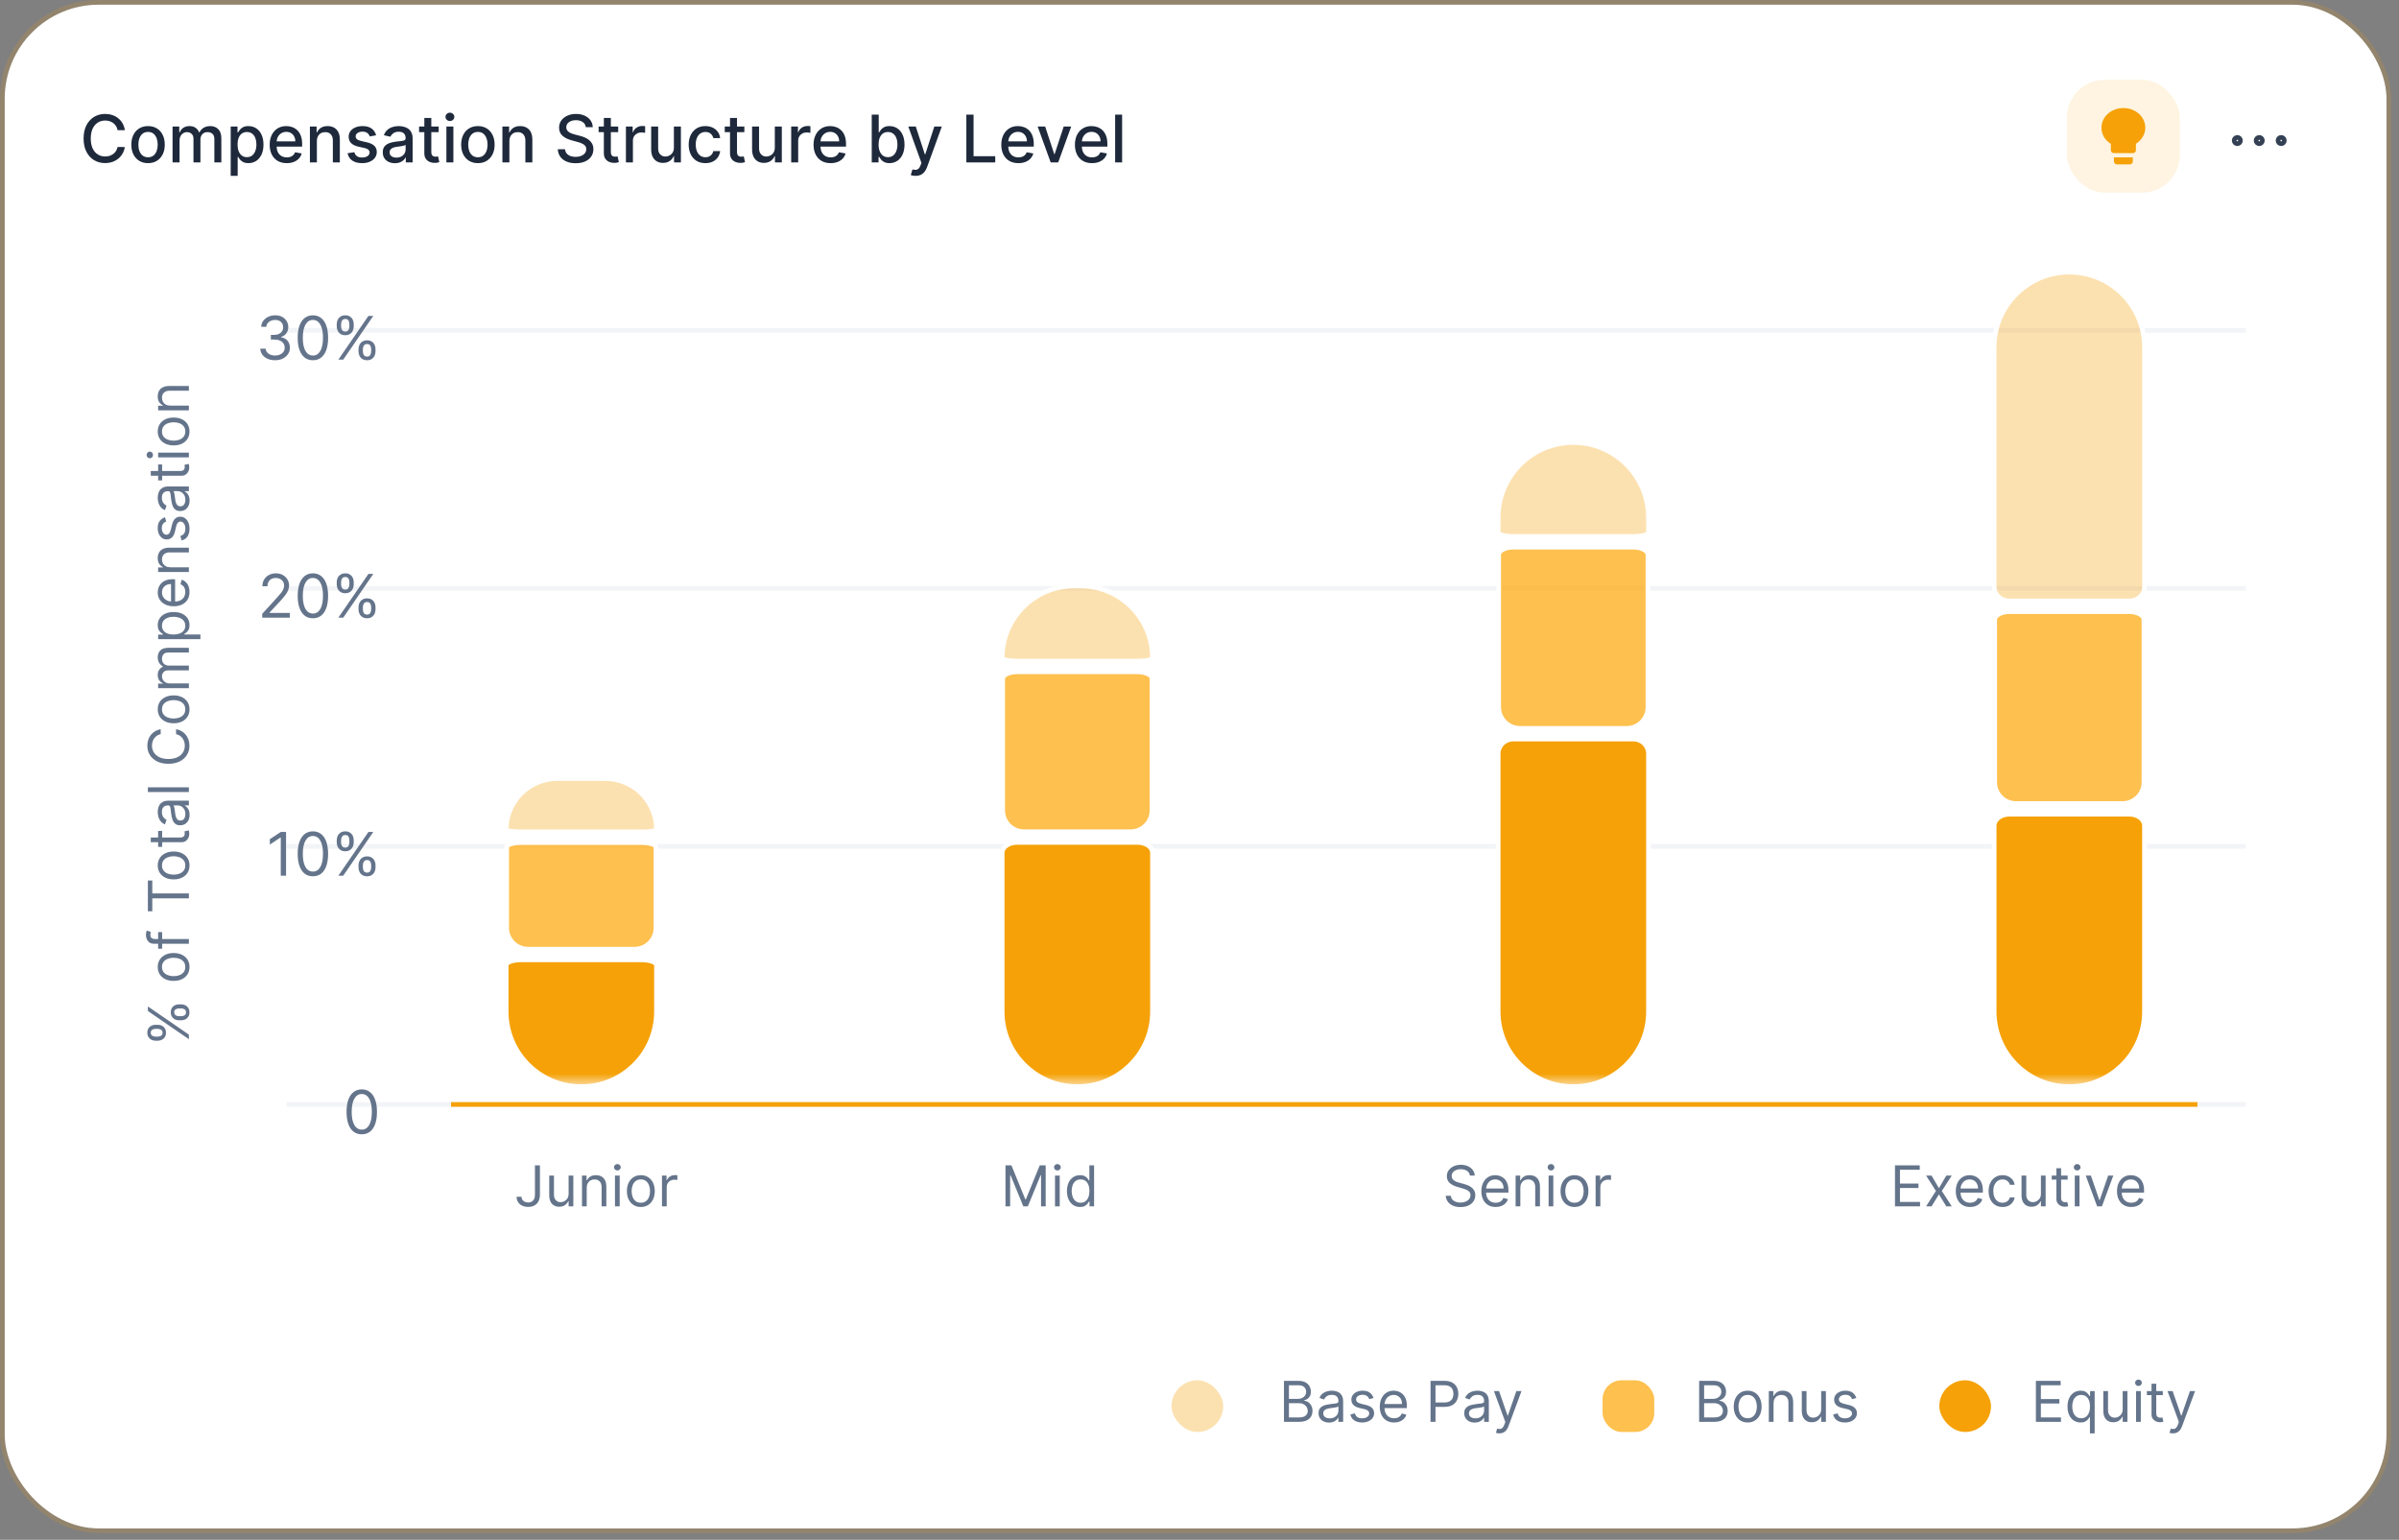
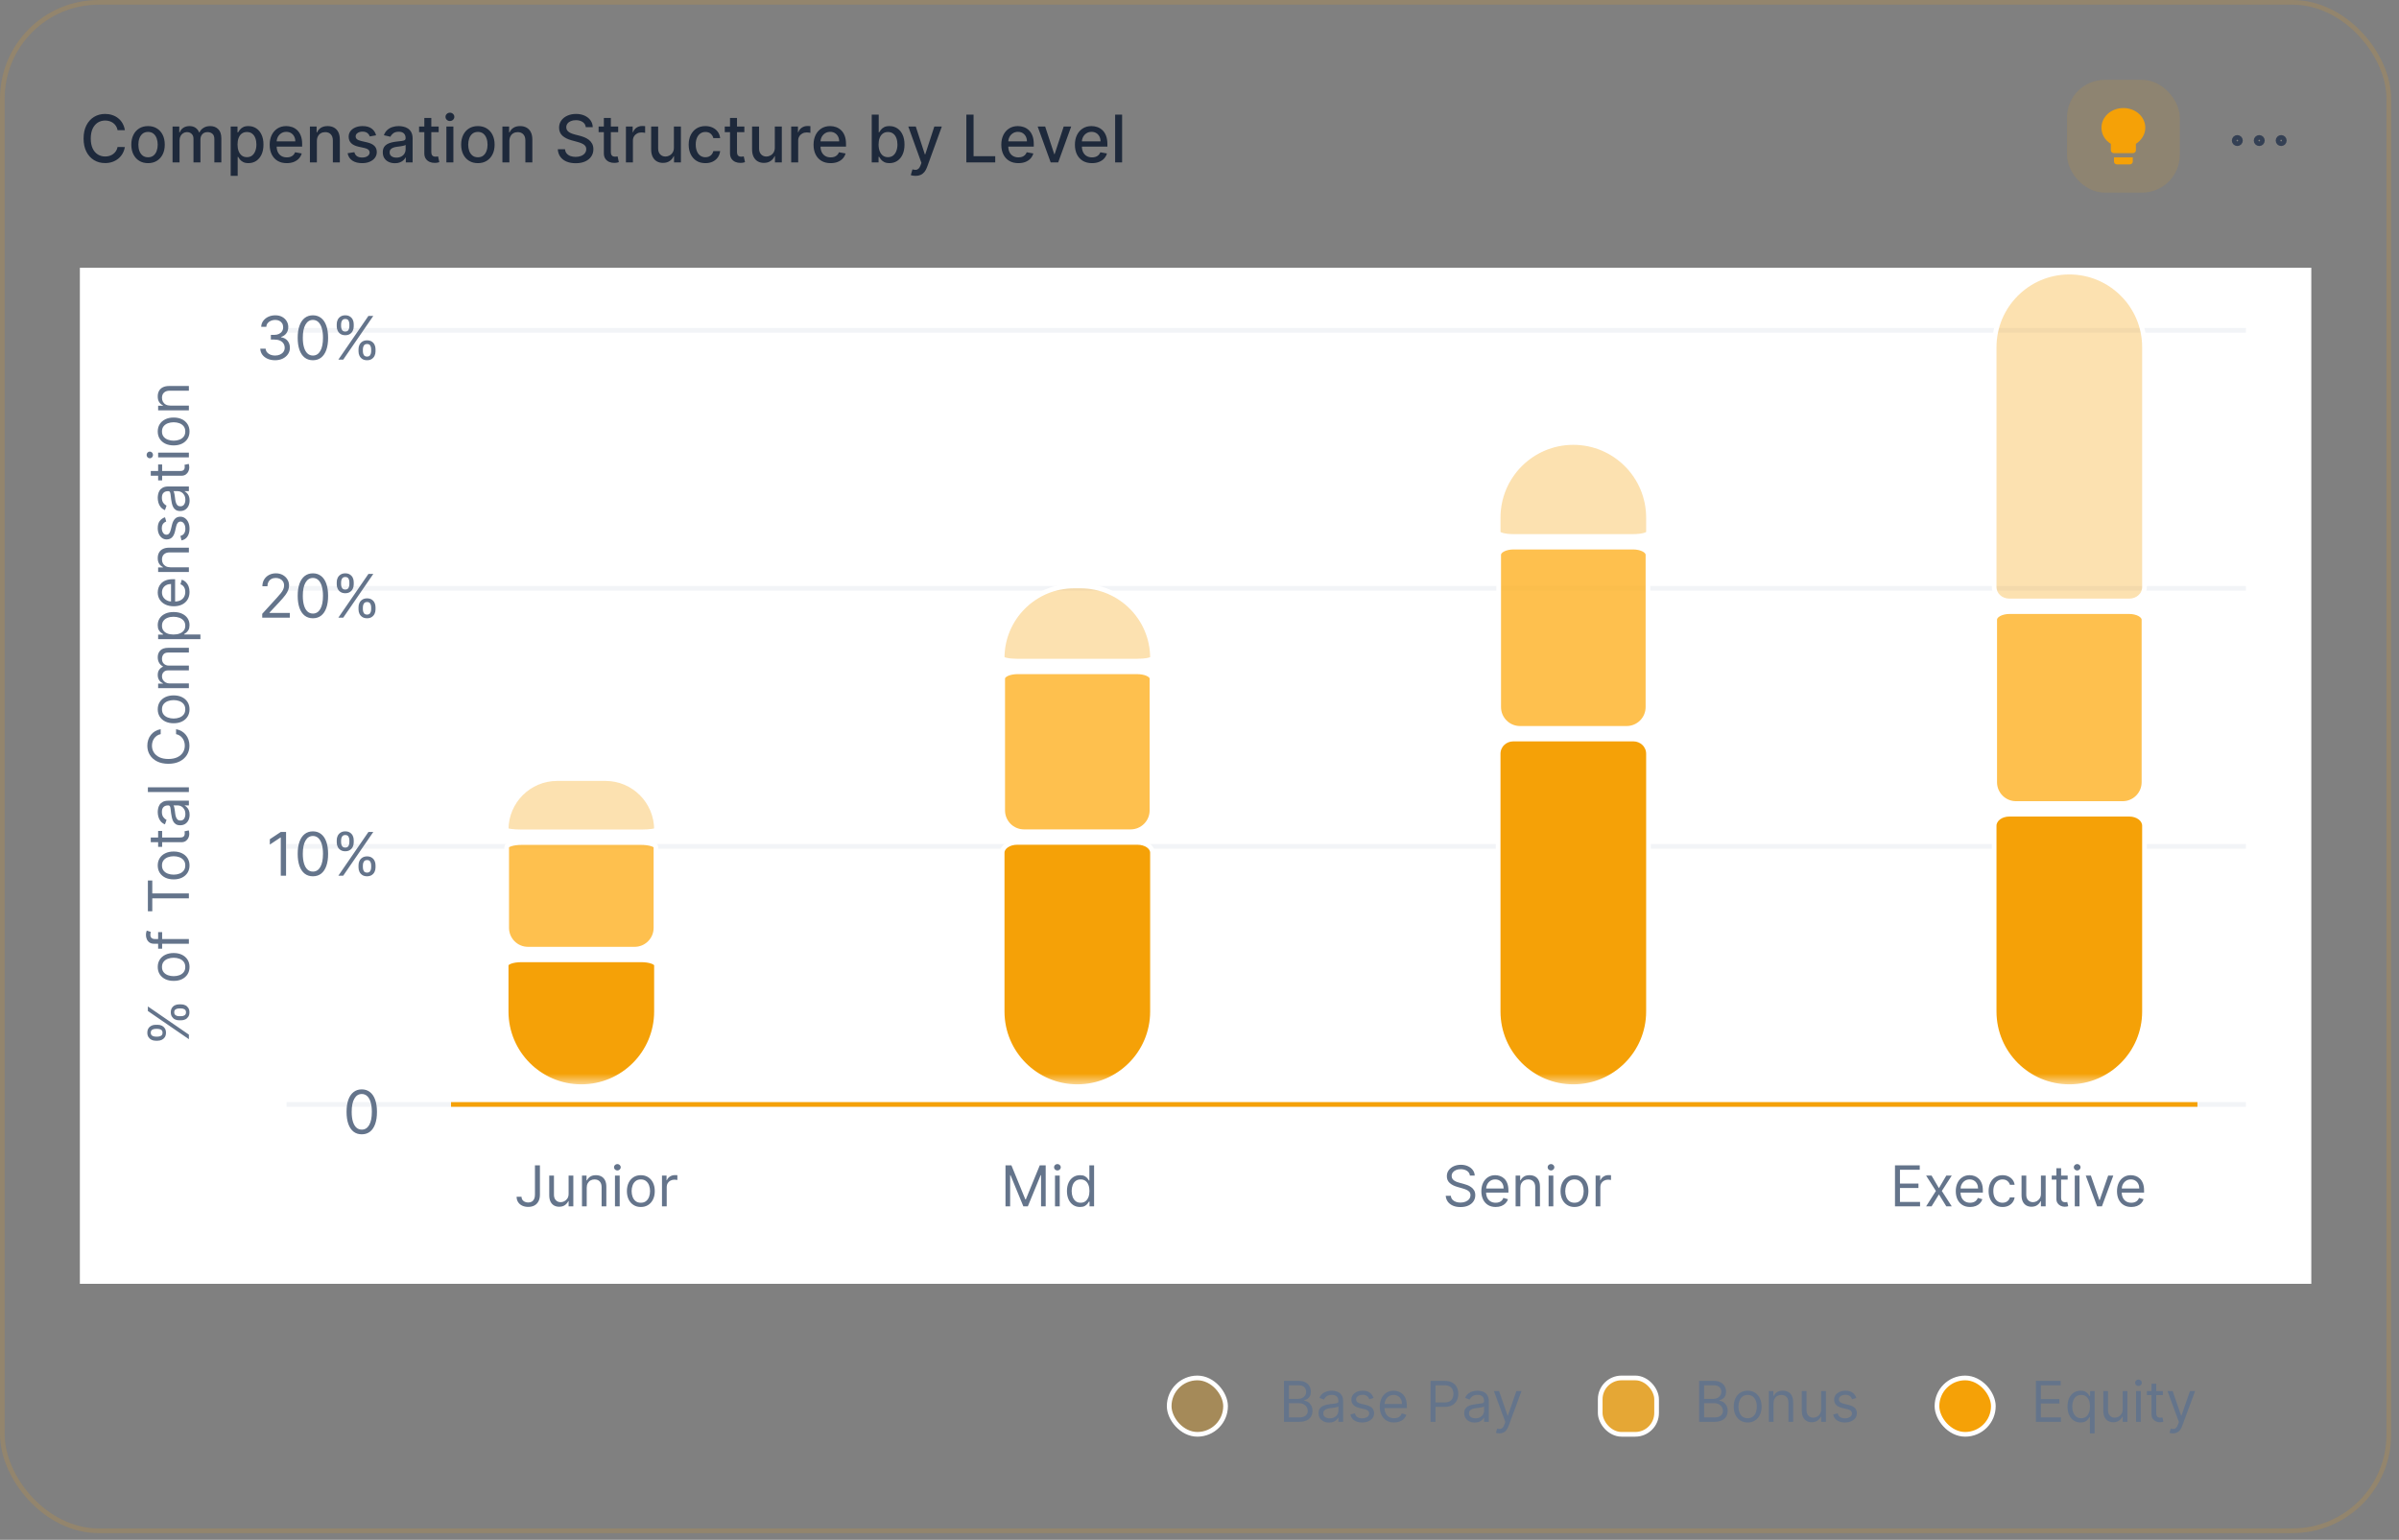
<svg xmlns="http://www.w3.org/2000/svg" width="229" height="147" viewBox="0 0 229 147" fill="none">
  <rect x="0" y="0" width="229" height="147" fill="#808080" stroke="none" />
-   <rect x="0.448" y="0.448" width="227.357" height="145.465" rx="8.97" fill="white" />
  <rect x="0.224" y="0.224" width="227.805" height="145.914" rx="9.194" stroke="#F5A107" stroke-opacity="0.16" stroke-width="0.448" />
  <path d="M11.918 12.425H11.223C11.196 12.276 11.146 12.145 11.073 12.032C11.001 11.919 10.911 11.823 10.806 11.744C10.7 11.666 10.582 11.606 10.451 11.566C10.322 11.526 10.184 11.506 10.039 11.506C9.776 11.506 9.54 11.572 9.332 11.704C9.125 11.837 8.962 12.031 8.841 12.286C8.723 12.542 8.663 12.854 8.663 13.223C8.663 13.594 8.723 13.908 8.841 14.164C8.962 14.419 9.126 14.613 9.334 14.743C9.542 14.874 9.776 14.94 10.037 14.94C10.181 14.94 10.317 14.92 10.447 14.882C10.578 14.841 10.696 14.783 10.801 14.705C10.907 14.628 10.996 14.534 11.069 14.422C11.143 14.309 11.194 14.18 11.223 14.034L11.918 14.037C11.881 14.261 11.809 14.468 11.702 14.656C11.597 14.844 11.46 15.006 11.294 15.142C11.129 15.278 10.94 15.383 10.728 15.457C10.515 15.531 10.283 15.568 10.032 15.568C9.637 15.568 9.284 15.475 8.975 15.287C8.666 15.099 8.422 14.829 8.244 14.478C8.067 14.127 7.979 13.709 7.979 13.223C7.979 12.735 8.068 12.317 8.246 11.967C8.424 11.617 8.668 11.348 8.977 11.16C9.287 10.972 9.638 10.877 10.032 10.877C10.274 10.877 10.5 10.912 10.71 10.982C10.921 11.05 11.111 11.151 11.278 11.285C11.446 11.417 11.585 11.579 11.695 11.771C11.805 11.961 11.88 12.179 11.918 12.425ZM14.132 15.575C13.811 15.575 13.531 15.501 13.291 15.354C13.052 15.207 12.866 15.001 12.734 14.737C12.601 14.472 12.535 14.163 12.535 13.809C12.535 13.454 12.601 13.143 12.734 12.877C12.866 12.611 13.052 12.404 13.291 12.257C13.531 12.11 13.811 12.037 14.132 12.037C14.453 12.037 14.733 12.11 14.972 12.257C15.212 12.404 15.398 12.611 15.53 12.877C15.662 13.143 15.728 13.454 15.728 13.809C15.728 14.163 15.662 14.472 15.53 14.737C15.398 15.001 15.212 15.207 14.972 15.354C14.733 15.501 14.453 15.575 14.132 15.575ZM14.134 15.015C14.342 15.015 14.515 14.96 14.651 14.85C14.788 14.74 14.889 14.594 14.955 14.411C15.021 14.228 15.055 14.027 15.055 13.807C15.055 13.588 15.021 13.388 14.955 13.205C14.889 13.021 14.788 12.873 14.651 12.761C14.515 12.65 14.342 12.594 14.134 12.594C13.925 12.594 13.751 12.65 13.612 12.761C13.476 12.873 13.374 13.021 13.307 13.205C13.241 13.388 13.209 13.588 13.209 13.807C13.209 14.027 13.241 14.228 13.307 14.411C13.374 14.594 13.476 14.74 13.612 14.85C13.751 14.96 13.925 15.015 14.134 15.015ZM16.472 15.506V12.081H17.112V12.639H17.155C17.226 12.45 17.343 12.303 17.505 12.197C17.667 12.09 17.861 12.037 18.087 12.037C18.316 12.037 18.507 12.09 18.662 12.197C18.818 12.304 18.933 12.451 19.008 12.639H19.043C19.125 12.456 19.255 12.31 19.433 12.201C19.612 12.091 19.824 12.037 20.071 12.037C20.382 12.037 20.635 12.134 20.831 12.329C21.029 12.523 21.128 12.817 21.128 13.209V15.506H20.461V13.272C20.461 13.04 20.398 12.872 20.272 12.768C20.145 12.664 19.994 12.612 19.819 12.612C19.602 12.612 19.433 12.679 19.313 12.812C19.193 12.945 19.132 13.115 19.132 13.323V15.506H18.468V13.229C18.468 13.044 18.41 12.894 18.294 12.781C18.178 12.668 18.027 12.612 17.841 12.612C17.715 12.612 17.598 12.645 17.491 12.712C17.386 12.777 17.3 12.869 17.235 12.986C17.171 13.104 17.139 13.24 17.139 13.394V15.506H16.472ZM22.021 16.79V12.081H22.672V12.636H22.728C22.767 12.565 22.823 12.482 22.895 12.389C22.968 12.295 23.069 12.213 23.199 12.143C23.328 12.072 23.499 12.037 23.712 12.037C23.988 12.037 24.235 12.106 24.452 12.246C24.669 12.386 24.839 12.587 24.962 12.85C25.087 13.113 25.15 13.43 25.15 13.8C25.15 14.17 25.088 14.488 24.965 14.752C24.841 15.015 24.672 15.218 24.456 15.361C24.241 15.502 23.995 15.573 23.718 15.573C23.51 15.573 23.34 15.538 23.208 15.468C23.077 15.398 22.974 15.316 22.9 15.223C22.826 15.129 22.768 15.046 22.728 14.973H22.688V16.79H22.021ZM22.675 13.793C22.675 14.034 22.71 14.245 22.779 14.427C22.849 14.608 22.951 14.75 23.083 14.853C23.215 14.954 23.377 15.004 23.569 15.004C23.768 15.004 23.934 14.951 24.068 14.846C24.202 14.739 24.303 14.594 24.372 14.411C24.441 14.228 24.476 14.022 24.476 13.793C24.476 13.568 24.442 13.365 24.374 13.185C24.307 13.005 24.206 12.863 24.07 12.759C23.937 12.655 23.77 12.603 23.569 12.603C23.376 12.603 23.212 12.653 23.078 12.752C22.946 12.852 22.846 12.991 22.777 13.169C22.709 13.348 22.675 13.556 22.675 13.793ZM27.373 15.575C27.035 15.575 26.745 15.503 26.501 15.359C26.259 15.213 26.071 15.009 25.939 14.745C25.808 14.481 25.743 14.171 25.743 13.816C25.743 13.465 25.808 13.156 25.939 12.888C26.071 12.621 26.256 12.412 26.492 12.262C26.73 12.112 27.008 12.037 27.326 12.037C27.519 12.037 27.706 12.069 27.888 12.132C28.069 12.196 28.232 12.297 28.376 12.433C28.52 12.57 28.634 12.748 28.717 12.966C28.8 13.183 28.842 13.447 28.842 13.758V13.994H26.119V13.495H28.189C28.189 13.319 28.153 13.164 28.082 13.029C28.01 12.892 27.91 12.784 27.781 12.705C27.653 12.627 27.503 12.587 27.33 12.587C27.143 12.587 26.98 12.633 26.84 12.726C26.701 12.816 26.595 12.935 26.519 13.082C26.444 13.228 26.407 13.386 26.407 13.557V13.947C26.407 14.176 26.447 14.371 26.528 14.531C26.609 14.692 26.723 14.815 26.869 14.899C27.014 14.983 27.185 15.024 27.379 15.024C27.506 15.024 27.621 15.006 27.725 14.971C27.829 14.934 27.919 14.879 27.995 14.806C28.07 14.733 28.128 14.643 28.169 14.536L28.8 14.65C28.749 14.835 28.658 14.998 28.528 15.138C28.398 15.276 28.235 15.384 28.039 15.461C27.845 15.537 27.622 15.575 27.373 15.575ZM30.248 13.472V15.506H29.582V12.081H30.222V12.639H30.264C30.343 12.457 30.466 12.312 30.634 12.201C30.803 12.091 31.017 12.037 31.274 12.037C31.507 12.037 31.712 12.086 31.887 12.184C32.062 12.28 32.199 12.425 32.295 12.616C32.392 12.808 32.44 13.045 32.44 13.328V15.506H31.773V13.408C31.773 13.159 31.709 12.966 31.579 12.826C31.45 12.685 31.273 12.614 31.047 12.614C30.892 12.614 30.754 12.647 30.634 12.714C30.515 12.781 30.421 12.879 30.351 13.009C30.282 13.136 30.248 13.291 30.248 13.472ZM35.901 12.917L35.296 13.024C35.271 12.947 35.231 12.873 35.176 12.803C35.122 12.734 35.05 12.676 34.957 12.632C34.865 12.587 34.75 12.565 34.612 12.565C34.423 12.565 34.265 12.607 34.139 12.692C34.013 12.775 33.95 12.883 33.95 13.015C33.95 13.13 33.992 13.222 34.077 13.292C34.161 13.362 34.298 13.419 34.487 13.463L35.031 13.588C35.346 13.661 35.581 13.773 35.736 13.925C35.89 14.077 35.967 14.274 35.967 14.516C35.967 14.721 35.908 14.904 35.789 15.064C35.672 15.223 35.507 15.348 35.296 15.439C35.087 15.53 34.844 15.575 34.567 15.575C34.184 15.575 33.871 15.493 33.629 15.33C33.386 15.165 33.237 14.931 33.182 14.627L33.827 14.529C33.867 14.697 33.95 14.824 34.074 14.911C34.199 14.995 34.362 15.038 34.563 15.038C34.781 15.038 34.956 14.992 35.087 14.902C35.218 14.809 35.283 14.697 35.283 14.565C35.283 14.458 35.243 14.368 35.163 14.295C35.084 14.222 34.962 14.167 34.799 14.13L34.219 14.003C33.9 13.93 33.663 13.814 33.51 13.655C33.359 13.496 33.283 13.295 33.283 13.051C33.283 12.849 33.339 12.672 33.452 12.52C33.565 12.369 33.721 12.251 33.92 12.166C34.12 12.08 34.348 12.037 34.605 12.037C34.975 12.037 35.267 12.117 35.479 12.277C35.692 12.436 35.832 12.65 35.901 12.917ZM37.697 15.582C37.48 15.582 37.284 15.541 37.108 15.461C36.933 15.38 36.794 15.261 36.691 15.107C36.59 14.952 36.54 14.763 36.54 14.538C36.54 14.345 36.577 14.186 36.651 14.061C36.726 13.936 36.826 13.837 36.952 13.764C37.079 13.692 37.22 13.637 37.376 13.6C37.532 13.562 37.691 13.534 37.853 13.515C38.058 13.491 38.225 13.472 38.352 13.457C38.48 13.441 38.573 13.414 38.631 13.379C38.689 13.343 38.718 13.285 38.718 13.205V13.189C38.718 12.995 38.663 12.844 38.553 12.737C38.445 12.63 38.283 12.576 38.067 12.576C37.843 12.576 37.666 12.626 37.536 12.726C37.409 12.824 37.32 12.933 37.271 13.053L36.645 12.911C36.719 12.702 36.828 12.534 36.97 12.407C37.114 12.277 37.28 12.184 37.467 12.126C37.655 12.066 37.852 12.037 38.058 12.037C38.195 12.037 38.34 12.053 38.493 12.086C38.648 12.117 38.792 12.175 38.926 12.259C39.061 12.344 39.172 12.465 39.258 12.623C39.344 12.779 39.387 12.982 39.387 13.232V15.506H38.736V15.038H38.709C38.666 15.124 38.602 15.209 38.515 15.292C38.429 15.375 38.318 15.444 38.183 15.499C38.048 15.554 37.886 15.582 37.697 15.582ZM37.842 15.047C38.026 15.047 38.184 15.01 38.315 14.937C38.447 14.864 38.547 14.769 38.616 14.652C38.685 14.533 38.72 14.406 38.72 14.271V13.829C38.697 13.853 38.651 13.875 38.582 13.896C38.515 13.915 38.439 13.932 38.352 13.947C38.266 13.961 38.182 13.973 38.101 13.985C38.019 13.996 37.95 14.005 37.895 14.012C37.766 14.028 37.648 14.056 37.541 14.095C37.435 14.133 37.351 14.189 37.287 14.262C37.224 14.333 37.193 14.428 37.193 14.547C37.193 14.712 37.254 14.837 37.376 14.922C37.498 15.005 37.653 15.047 37.842 15.047ZM41.874 12.081V12.616H40.003V12.081H41.874ZM40.505 11.261H41.171V14.5C41.171 14.63 41.191 14.727 41.229 14.792C41.268 14.856 41.318 14.9 41.379 14.924C41.441 14.946 41.509 14.957 41.582 14.957C41.635 14.957 41.682 14.954 41.722 14.946C41.762 14.939 41.793 14.933 41.816 14.928L41.936 15.479C41.898 15.494 41.843 15.509 41.771 15.524C41.7 15.54 41.611 15.549 41.504 15.55C41.328 15.553 41.165 15.522 41.013 15.457C40.861 15.391 40.739 15.29 40.645 15.154C40.551 15.017 40.505 14.845 40.505 14.639V11.261ZM42.611 15.506V12.081H43.278V15.506H42.611ZM42.948 11.553C42.832 11.553 42.732 11.514 42.649 11.437C42.567 11.358 42.526 11.264 42.526 11.156C42.526 11.046 42.567 10.952 42.649 10.875C42.732 10.796 42.832 10.757 42.948 10.757C43.064 10.757 43.163 10.796 43.244 10.875C43.328 10.952 43.369 11.046 43.369 11.156C43.369 11.264 43.328 11.358 43.244 11.437C43.163 11.514 43.064 11.553 42.948 11.553ZM45.617 15.575C45.296 15.575 45.016 15.501 44.777 15.354C44.537 15.207 44.352 15.001 44.219 14.737C44.087 14.472 44.021 14.163 44.021 13.809C44.021 13.454 44.087 13.143 44.219 12.877C44.352 12.611 44.537 12.404 44.777 12.257C45.016 12.11 45.296 12.037 45.617 12.037C45.938 12.037 46.219 12.11 46.458 12.257C46.697 12.404 46.883 12.611 47.015 12.877C47.148 13.143 47.214 13.454 47.214 13.809C47.214 14.163 47.148 14.472 47.015 14.737C46.883 15.001 46.697 15.207 46.458 15.354C46.219 15.501 45.938 15.575 45.617 15.575ZM45.62 15.015C45.828 15.015 46 14.96 46.137 14.85C46.274 14.74 46.375 14.594 46.44 14.411C46.507 14.228 46.54 14.027 46.54 13.807C46.54 13.588 46.507 13.388 46.44 13.205C46.375 13.021 46.274 12.873 46.137 12.761C46 12.65 45.828 12.594 45.62 12.594C45.41 12.594 45.236 12.65 45.098 12.761C44.961 12.873 44.859 13.021 44.792 13.205C44.727 13.388 44.694 13.588 44.694 13.807C44.694 14.027 44.727 14.228 44.792 14.411C44.859 14.594 44.961 14.74 45.098 14.85C45.236 14.96 45.41 15.015 45.62 15.015ZM48.624 13.472V15.506H47.958V12.081H48.598V12.639H48.64C48.719 12.457 48.842 12.312 49.01 12.201C49.18 12.091 49.393 12.037 49.65 12.037C49.884 12.037 50.088 12.086 50.263 12.184C50.439 12.28 50.575 12.425 50.671 12.616C50.768 12.808 50.816 13.045 50.816 13.328V15.506H50.15V13.408C50.15 13.159 50.085 12.966 49.956 12.826C49.826 12.685 49.649 12.614 49.423 12.614C49.268 12.614 49.131 12.647 49.01 12.714C48.891 12.781 48.797 12.879 48.727 13.009C48.659 13.136 48.624 13.291 48.624 13.472ZM55.916 12.139C55.892 11.928 55.794 11.764 55.622 11.649C55.449 11.531 55.232 11.472 54.971 11.472C54.783 11.472 54.621 11.502 54.485 11.562C54.348 11.62 54.242 11.7 54.166 11.802C54.092 11.903 54.054 12.019 54.054 12.148C54.054 12.257 54.08 12.35 54.13 12.429C54.182 12.508 54.25 12.574 54.333 12.627C54.418 12.679 54.508 12.723 54.605 12.759C54.702 12.793 54.795 12.821 54.884 12.844L55.33 12.96C55.475 12.995 55.625 13.044 55.778 13.104C55.931 13.165 56.073 13.246 56.204 13.345C56.334 13.445 56.44 13.568 56.52 13.715C56.602 13.863 56.643 14.039 56.643 14.244C56.643 14.502 56.576 14.732 56.442 14.933C56.31 15.133 56.117 15.292 55.865 15.408C55.614 15.524 55.31 15.582 54.953 15.582C54.611 15.582 54.315 15.527 54.066 15.419C53.816 15.31 53.62 15.156 53.479 14.957C53.338 14.757 53.26 14.519 53.245 14.244H53.936C53.95 14.409 54.003 14.546 54.097 14.656C54.192 14.765 54.313 14.846 54.46 14.899C54.609 14.951 54.772 14.977 54.948 14.977C55.143 14.977 55.316 14.947 55.468 14.886C55.621 14.824 55.741 14.737 55.829 14.627C55.917 14.516 55.961 14.386 55.961 14.237C55.961 14.102 55.922 13.991 55.845 13.905C55.769 13.819 55.666 13.747 55.535 13.691C55.406 13.634 55.259 13.585 55.096 13.541L54.556 13.394C54.19 13.295 53.901 13.148 53.686 12.955C53.474 12.762 53.368 12.506 53.368 12.188C53.368 11.925 53.439 11.695 53.582 11.499C53.724 11.303 53.918 11.151 54.161 11.042C54.405 10.932 54.68 10.877 54.986 10.877C55.295 10.877 55.568 10.931 55.805 11.04C56.042 11.148 56.23 11.298 56.367 11.488C56.503 11.677 56.575 11.894 56.581 12.139H55.916ZM59.011 12.081V12.616H57.141V12.081H59.011ZM57.642 11.261H58.309V14.5C58.309 14.63 58.328 14.727 58.367 14.792C58.406 14.856 58.456 14.9 58.516 14.924C58.579 14.946 58.647 14.957 58.719 14.957C58.773 14.957 58.82 14.954 58.86 14.946C58.9 14.939 58.931 14.933 58.953 14.928L59.074 15.479C59.035 15.494 58.98 15.509 58.909 15.524C58.837 15.54 58.748 15.549 58.641 15.55C58.466 15.553 58.302 15.522 58.151 15.457C57.999 15.391 57.877 15.29 57.783 15.154C57.689 15.017 57.642 14.845 57.642 14.639V11.261ZM59.749 15.506V12.081H60.393V12.625H60.429C60.491 12.441 60.601 12.296 60.759 12.19C60.918 12.083 61.098 12.03 61.298 12.03C61.34 12.03 61.389 12.031 61.446 12.034C61.504 12.037 61.549 12.041 61.582 12.045V12.683C61.555 12.676 61.507 12.668 61.439 12.659C61.37 12.648 61.302 12.643 61.234 12.643C61.076 12.643 60.936 12.676 60.812 12.743C60.691 12.809 60.594 12.9 60.523 13.018C60.451 13.133 60.416 13.266 60.416 13.414V15.506H59.749ZM64.328 14.086V12.081H64.997V15.506H64.341V14.913H64.306C64.227 15.096 64.101 15.248 63.927 15.37C63.754 15.49 63.539 15.55 63.282 15.55C63.062 15.55 62.868 15.502 62.698 15.405C62.53 15.307 62.398 15.162 62.301 14.971C62.206 14.779 62.158 14.542 62.158 14.259V12.081H62.825V14.179C62.825 14.413 62.89 14.598 63.019 14.737C63.148 14.875 63.316 14.944 63.523 14.944C63.648 14.944 63.772 14.913 63.895 14.85C64.02 14.788 64.124 14.694 64.205 14.567C64.289 14.441 64.329 14.28 64.328 14.086ZM67.335 15.575C67.004 15.575 66.718 15.5 66.479 15.35C66.241 15.198 66.058 14.989 65.93 14.723C65.803 14.457 65.739 14.152 65.739 13.809C65.739 13.461 65.804 13.154 65.935 12.888C66.066 12.621 66.25 12.412 66.488 12.262C66.726 12.112 67.006 12.037 67.329 12.037C67.589 12.037 67.821 12.085 68.024 12.181C68.228 12.277 68.392 12.41 68.517 12.583C68.643 12.755 68.718 12.957 68.742 13.187H68.093C68.058 13.027 67.976 12.888 67.848 12.772C67.722 12.656 67.552 12.598 67.34 12.598C67.154 12.598 66.991 12.647 66.851 12.745C66.713 12.842 66.605 12.98 66.528 13.16C66.451 13.339 66.412 13.55 66.412 13.793C66.412 14.043 66.45 14.259 66.526 14.44C66.602 14.621 66.709 14.762 66.847 14.861C66.987 14.961 67.151 15.011 67.34 15.011C67.466 15.011 67.581 14.988 67.683 14.942C67.787 14.894 67.874 14.827 67.944 14.739C68.015 14.651 68.065 14.546 68.093 14.422H68.742C68.718 14.644 68.646 14.841 68.526 15.015C68.406 15.189 68.244 15.326 68.042 15.426C67.841 15.525 67.606 15.575 67.335 15.575ZM71.054 12.081V12.616H69.183V12.081H71.054ZM69.685 11.261H70.351V14.5C70.351 14.63 70.371 14.727 70.409 14.792C70.448 14.856 70.498 14.9 70.559 14.924C70.621 14.946 70.689 14.957 70.762 14.957C70.815 14.957 70.862 14.954 70.902 14.946C70.942 14.939 70.974 14.933 70.996 14.928L71.116 15.479C71.078 15.494 71.022 15.509 70.951 15.524C70.88 15.54 70.791 15.549 70.684 15.55C70.508 15.553 70.345 15.522 70.193 15.457C70.041 15.391 69.919 15.29 69.825 15.154C69.731 15.017 69.685 14.845 69.685 14.639V11.261ZM73.961 14.086V12.081H74.629V15.506H73.974V14.913H73.938C73.86 15.096 73.733 15.248 73.559 15.37C73.387 15.49 73.172 15.55 72.915 15.55C72.695 15.55 72.5 15.502 72.331 15.405C72.163 15.307 72.031 15.162 71.934 14.971C71.839 14.779 71.791 14.542 71.791 14.259V12.081H72.458V14.179C72.458 14.413 72.522 14.598 72.652 14.737C72.781 14.875 72.949 14.944 73.156 14.944C73.281 14.944 73.405 14.913 73.528 14.85C73.653 14.788 73.756 14.694 73.838 14.567C73.921 14.441 73.962 14.28 73.961 14.086ZM75.525 15.506V12.081H76.17V12.625H76.205C76.268 12.441 76.378 12.296 76.535 12.19C76.694 12.083 76.874 12.03 77.075 12.03C77.117 12.03 77.166 12.031 77.222 12.034C77.28 12.037 77.325 12.041 77.358 12.045V12.683C77.331 12.676 77.284 12.668 77.215 12.659C77.147 12.648 77.079 12.643 77.01 12.643C76.853 12.643 76.712 12.676 76.589 12.743C76.467 12.809 76.37 12.9 76.299 13.018C76.228 13.133 76.192 13.266 76.192 13.414V15.506H75.525ZM79.288 15.575C78.951 15.575 78.66 15.503 78.417 15.359C78.174 15.213 77.987 15.009 77.855 14.745C77.724 14.481 77.659 14.171 77.659 13.816C77.659 13.465 77.724 13.156 77.855 12.888C77.987 12.621 78.171 12.412 78.408 12.262C78.645 12.112 78.924 12.037 79.242 12.037C79.435 12.037 79.622 12.069 79.803 12.132C79.985 12.196 80.148 12.297 80.292 12.433C80.436 12.57 80.55 12.748 80.633 12.966C80.716 13.183 80.758 13.447 80.758 13.758V13.994H78.035V13.495H80.104C80.104 13.319 80.069 13.164 79.997 13.029C79.926 12.892 79.826 12.784 79.696 12.705C79.569 12.627 79.418 12.587 79.246 12.587C79.059 12.587 78.895 12.633 78.755 12.726C78.617 12.816 78.51 12.935 78.434 13.082C78.36 13.228 78.323 13.386 78.323 13.557V13.947C78.323 14.176 78.363 14.371 78.443 14.531C78.525 14.692 78.639 14.815 78.784 14.899C78.93 14.983 79.1 15.024 79.295 15.024C79.421 15.024 79.537 15.006 79.641 14.971C79.745 14.934 79.835 14.879 79.91 14.806C79.986 14.733 80.044 14.643 80.084 14.536L80.715 14.65C80.665 14.835 80.574 14.998 80.443 15.138C80.314 15.276 80.151 15.384 79.955 15.461C79.76 15.537 79.538 15.575 79.288 15.575ZM83.213 15.506V10.94H83.879V12.636H83.919C83.958 12.565 84.014 12.482 84.087 12.389C84.159 12.295 84.26 12.213 84.39 12.143C84.519 12.072 84.69 12.037 84.903 12.037C85.179 12.037 85.426 12.106 85.643 12.246C85.86 12.386 86.03 12.587 86.153 12.85C86.278 13.113 86.341 13.43 86.341 13.8C86.341 14.17 86.279 14.488 86.156 14.752C86.032 15.015 85.863 15.218 85.647 15.361C85.432 15.502 85.186 15.573 84.909 15.573C84.701 15.573 84.531 15.538 84.399 15.468C84.268 15.398 84.165 15.316 84.091 15.223C84.017 15.129 83.96 15.046 83.919 14.973H83.864V15.506H83.213ZM83.866 13.793C83.866 14.034 83.901 14.245 83.971 14.427C84.04 14.608 84.142 14.75 84.274 14.853C84.406 14.954 84.568 15.004 84.76 15.004C84.959 15.004 85.126 14.951 85.259 14.846C85.393 14.739 85.494 14.594 85.563 14.411C85.632 14.228 85.667 14.022 85.667 13.793C85.667 13.568 85.633 13.365 85.565 13.185C85.498 13.005 85.397 12.863 85.262 12.759C85.128 12.655 84.961 12.603 84.76 12.603C84.567 12.603 84.403 12.653 84.269 12.752C84.137 12.852 84.037 12.991 83.968 13.169C83.9 13.348 83.866 13.556 83.866 13.793ZM87.394 16.79C87.295 16.79 87.204 16.782 87.122 16.766C87.04 16.751 86.98 16.734 86.939 16.717L87.1 16.17C87.222 16.203 87.33 16.217 87.425 16.213C87.521 16.208 87.605 16.172 87.677 16.106C87.752 16.039 87.817 15.93 87.874 15.778L87.956 15.55L86.703 12.081H87.417L88.284 14.739H88.32L89.187 12.081H89.903L88.491 15.963C88.426 16.141 88.343 16.292 88.242 16.416C88.141 16.54 88.02 16.634 87.88 16.697C87.741 16.759 87.579 16.79 87.394 16.79ZM92.244 15.506V10.94H92.933V14.913H95.002V15.506H92.244ZM97.211 15.575C96.874 15.575 96.583 15.503 96.339 15.359C96.097 15.213 95.909 15.009 95.777 14.745C95.646 14.481 95.581 14.171 95.581 13.816C95.581 13.465 95.646 13.156 95.777 12.888C95.909 12.621 96.094 12.412 96.33 12.262C96.568 12.112 96.846 12.037 97.164 12.037C97.357 12.037 97.545 12.069 97.726 12.132C97.907 12.196 98.07 12.297 98.214 12.433C98.358 12.57 98.472 12.748 98.555 12.966C98.639 13.183 98.68 13.447 98.68 13.758V13.994H95.958V13.495H98.027C98.027 13.319 97.991 13.164 97.92 13.029C97.849 12.892 97.748 12.784 97.619 12.705C97.491 12.627 97.341 12.587 97.168 12.587C96.981 12.587 96.818 12.633 96.678 12.726C96.54 12.816 96.433 12.935 96.357 13.082C96.283 13.228 96.246 13.386 96.246 13.557V13.947C96.246 14.176 96.286 14.371 96.366 14.531C96.448 14.692 96.561 14.815 96.707 14.899C96.853 14.983 97.023 15.024 97.218 15.024C97.344 15.024 97.459 15.006 97.563 14.971C97.667 14.934 97.757 14.879 97.833 14.806C97.909 14.733 97.967 14.643 98.007 14.536L98.638 14.65C98.587 14.835 98.497 14.998 98.366 15.138C98.237 15.276 98.074 15.384 97.878 15.461C97.683 15.537 97.461 15.575 97.211 15.575ZM102.252 12.081L101.01 15.506H100.296L99.052 12.081H99.768L100.635 14.717H100.671L101.536 12.081H102.252ZM104.238 15.575C103.9 15.575 103.61 15.503 103.366 15.359C103.124 15.213 102.936 15.009 102.804 14.745C102.673 14.481 102.608 14.171 102.608 13.816C102.608 13.465 102.673 13.156 102.804 12.888C102.936 12.621 103.121 12.412 103.357 12.262C103.595 12.112 103.873 12.037 104.191 12.037C104.384 12.037 104.571 12.069 104.753 12.132C104.934 12.196 105.097 12.297 105.241 12.433C105.385 12.57 105.499 12.748 105.582 12.966C105.665 13.183 105.707 13.447 105.707 13.758V13.994H102.985V13.495H105.054C105.054 13.319 105.018 13.164 104.947 13.029C104.875 12.892 104.775 12.784 104.646 12.705C104.518 12.627 104.368 12.587 104.195 12.587C104.008 12.587 103.844 12.633 103.705 12.726C103.567 12.816 103.46 12.935 103.384 13.082C103.309 13.228 103.272 13.386 103.272 13.557V13.947C103.272 14.176 103.312 14.371 103.393 14.531C103.474 14.692 103.588 14.815 103.734 14.899C103.879 14.983 104.05 15.024 104.244 15.024C104.371 15.024 104.486 15.006 104.59 14.971C104.694 14.934 104.784 14.879 104.86 14.806C104.936 14.733 104.994 14.643 105.034 14.536L105.665 14.65C105.614 14.835 105.523 14.998 105.393 15.138C105.263 15.276 105.101 15.384 104.904 15.461C104.71 15.537 104.487 15.575 104.238 15.575ZM107.113 10.94V15.506H106.447V10.94H107.113Z" fill="#1E293B" />
  <rect x="197.309" y="7.624" width="10.764" height="10.764" rx="3.588" fill="#F5A107" fill-opacity="0.12" />
  <path d="M201.794 15.428C201.794 15.562 201.913 15.697 202.093 15.697H203.289C203.468 15.697 203.588 15.562 203.588 15.428V15.024H201.794V15.428ZM202.691 10.315C201.525 10.315 200.598 11.149 200.598 12.199C200.598 12.844 200.956 13.409 201.495 13.732V14.351C201.495 14.486 201.614 14.62 201.794 14.62H203.588C203.767 14.62 203.886 14.486 203.886 14.351V13.732C204.425 13.383 204.783 12.818 204.783 12.199C204.783 11.149 203.857 10.315 202.691 10.315Z" fill="#F5A107" />
  <path d="M217.454 13.418C217.454 13.253 217.588 13.119 217.753 13.119C217.918 13.119 218.052 13.253 218.052 13.418C218.052 13.583 217.918 13.717 217.753 13.717C217.588 13.717 217.454 13.583 217.454 13.418ZM215.361 13.418C215.361 13.253 215.495 13.119 215.66 13.119C215.825 13.119 215.959 13.253 215.959 13.418C215.959 13.583 215.825 13.717 215.66 13.717C215.495 13.717 215.361 13.583 215.361 13.418ZM213.268 13.418C213.268 13.253 213.402 13.119 213.567 13.119C213.732 13.119 213.866 13.253 213.866 13.418C213.866 13.583 213.732 13.717 213.567 13.717C213.402 13.717 213.268 13.583 213.268 13.418Z" stroke="#344054" stroke-width="0.448" stroke-linecap="round" stroke-linejoin="round" />
  <g clip-path="url(#clip0_1681_3192)">
    <path d="M220.629 25.563H7.624V122.562H220.629V25.563Z" fill="white" />
    <path d="M27.352 105.438H214.387" stroke="#F2F4F7" stroke-width="0.448" />
    <path d="M27.352 80.802H214.387" stroke="#F2F4F7" stroke-width="0.448" />
    <path d="M27.352 56.169H214.387" stroke="#F2F4F7" stroke-width="0.448" />
    <path d="M27.352 31.532H214.387" stroke="#F2F4F7" stroke-width="0.448" />
    <path d="M43.054 105.438H209.759" stroke="#F5A107" stroke-width="0.448" />
    <path d="M17.296 97.403H17.09C16.947 97.403 16.817 97.374 16.698 97.315C16.578 97.256 16.483 97.169 16.412 97.055C16.339 96.941 16.303 96.802 16.303 96.639C16.303 96.473 16.339 96.334 16.412 96.222C16.483 96.11 16.578 96.025 16.698 95.968C16.817 95.911 16.947 95.882 17.09 95.882H17.296C17.439 95.882 17.57 95.911 17.69 95.97C17.809 96.027 17.904 96.113 17.977 96.226C18.048 96.338 18.084 96.476 18.084 96.639C18.084 96.805 18.048 96.944 17.977 97.057C17.904 97.171 17.809 97.257 17.69 97.315C17.57 97.374 17.439 97.403 17.296 97.403ZM17.09 97.013H17.296C17.415 97.013 17.521 96.986 17.616 96.929C17.709 96.873 17.755 96.776 17.755 96.639C17.755 96.505 17.709 96.411 17.616 96.356C17.521 96.3 17.415 96.272 17.296 96.272H17.09C16.971 96.272 16.866 96.299 16.773 96.352C16.678 96.406 16.631 96.501 16.631 96.639C16.631 96.773 16.678 96.869 16.773 96.927C16.866 96.985 16.971 97.013 17.09 97.013ZM15.057 99.353H14.85C14.707 99.353 14.577 99.323 14.458 99.265C14.339 99.205 14.243 99.118 14.172 99.005C14.099 98.89 14.063 98.751 14.063 98.588C14.063 98.423 14.099 98.284 14.172 98.172C14.243 98.059 14.339 97.975 14.458 97.918C14.577 97.86 14.707 97.832 14.85 97.832H15.057C15.199 97.832 15.331 97.861 15.45 97.919C15.569 97.977 15.664 98.062 15.737 98.175C15.808 98.288 15.844 98.425 15.844 98.588C15.844 98.754 15.808 98.893 15.737 99.007C15.664 99.12 15.569 99.206 15.45 99.265C15.331 99.323 15.199 99.353 15.057 99.353ZM14.85 98.963H15.057C15.175 98.963 15.281 98.935 15.376 98.879C15.469 98.823 15.515 98.726 15.515 98.588C15.515 98.454 15.469 98.36 15.376 98.305C15.281 98.249 15.175 98.221 15.057 98.221H14.85C14.732 98.221 14.626 98.248 14.533 98.302C14.439 98.355 14.392 98.451 14.392 98.588C14.392 98.722 14.439 98.818 14.533 98.877C14.626 98.934 14.732 98.963 14.85 98.963ZM18.03 99.207L14.116 96.517V96.081L18.03 98.772V99.207ZM18.091 92.312C18.091 92.577 18.028 92.81 17.902 93.01C17.776 93.208 17.6 93.364 17.373 93.476C17.146 93.587 16.881 93.642 16.578 93.642C16.272 93.642 16.005 93.587 15.777 93.476C15.549 93.364 15.372 93.208 15.246 93.01C15.12 92.81 15.057 92.577 15.057 92.312C15.057 92.047 15.12 91.815 15.246 91.617C15.372 91.416 15.549 91.261 15.777 91.15C16.005 91.038 16.272 90.982 16.578 90.982C16.881 90.982 17.146 91.038 17.373 91.15C17.6 91.261 17.776 91.416 17.902 91.617C18.028 91.815 18.091 92.047 18.091 92.312ZM17.686 92.312C17.686 92.111 17.635 91.945 17.532 91.815C17.428 91.685 17.293 91.589 17.124 91.527C16.956 91.464 16.774 91.433 16.578 91.433C16.382 91.433 16.199 91.464 16.029 91.527C15.86 91.589 15.723 91.685 15.618 91.815C15.514 91.945 15.462 92.111 15.462 92.312C15.462 92.513 15.514 92.679 15.618 92.809C15.723 92.939 15.86 93.035 16.029 93.098C16.199 93.16 16.382 93.191 16.578 93.191C16.774 93.191 16.956 93.16 17.124 93.098C17.293 93.035 17.428 92.939 17.532 92.809C17.635 92.679 17.686 92.513 17.686 92.312ZM15.095 88.986H15.477L15.477 90.569H15.095L15.095 88.986ZM18.03 90.095H14.69C14.521 90.095 14.381 90.055 14.269 89.976C14.157 89.897 14.073 89.795 14.017 89.668C13.961 89.542 13.933 89.409 13.933 89.269C13.933 89.158 13.942 89.068 13.96 88.998C13.977 88.928 13.994 88.875 14.009 88.841L14.399 88.971C14.392 88.994 14.382 89.026 14.37 89.067C14.359 89.106 14.353 89.158 14.353 89.223C14.353 89.372 14.391 89.48 14.466 89.546C14.541 89.611 14.651 89.644 14.797 89.644H18.03V90.095ZM14.537 86.993H14.116V84.058H14.537V85.289H18.03V85.763H14.537V86.993ZM18.091 82.621C18.091 82.886 18.028 83.118 17.902 83.318C17.776 83.517 17.6 83.672 17.373 83.785C17.146 83.895 16.881 83.951 16.578 83.951C16.272 83.951 16.005 83.895 15.777 83.785C15.549 83.672 15.372 83.517 15.246 83.318C15.12 83.118 15.057 82.886 15.057 82.621C15.057 82.356 15.12 82.124 15.246 81.925C15.372 81.725 15.549 81.57 15.777 81.459C16.005 81.347 16.272 81.291 16.578 81.291C16.881 81.291 17.146 81.347 17.373 81.459C17.6 81.57 17.776 81.725 17.902 81.925C18.028 82.124 18.091 82.356 18.091 82.621ZM17.686 82.621C17.686 82.419 17.635 82.254 17.532 82.124C17.428 81.994 17.293 81.898 17.124 81.835C16.956 81.773 16.774 81.742 16.578 81.742C16.382 81.742 16.199 81.773 16.029 81.835C15.86 81.898 15.723 81.994 15.618 82.124C15.514 82.254 15.462 82.419 15.462 82.621C15.462 82.822 15.514 82.988 15.618 83.118C15.723 83.248 15.86 83.344 16.029 83.406C16.199 83.469 16.382 83.5 16.578 83.5C16.774 83.5 16.956 83.469 17.124 83.406C17.293 83.344 17.428 83.248 17.532 83.118C17.635 82.988 17.686 82.822 17.686 82.621ZM15.095 79.326H15.477V80.847H15.095V79.326ZM14.392 80.403V79.952H17.189C17.317 79.952 17.412 79.934 17.476 79.897C17.538 79.859 17.581 79.81 17.602 79.752C17.623 79.692 17.633 79.629 17.633 79.562C17.633 79.513 17.63 79.472 17.625 79.44C17.619 79.408 17.614 79.383 17.61 79.364L18.015 79.272C18.026 79.303 18.038 79.345 18.049 79.4C18.062 79.455 18.069 79.524 18.069 79.608C18.069 79.736 18.041 79.861 17.986 79.983C17.931 80.104 17.848 80.205 17.736 80.285C17.624 80.364 17.482 80.403 17.312 80.403H14.392ZM18.099 77.783C18.099 77.969 18.064 78.138 17.994 78.29C17.923 78.441 17.82 78.562 17.686 78.651C17.551 78.74 17.388 78.785 17.197 78.785C17.029 78.785 16.892 78.751 16.788 78.685C16.682 78.619 16.599 78.531 16.54 78.42C16.48 78.309 16.435 78.186 16.406 78.053C16.375 77.918 16.351 77.782 16.333 77.646C16.31 77.467 16.293 77.323 16.282 77.212C16.269 77.1 16.248 77.018 16.218 76.967C16.189 76.915 16.138 76.889 16.066 76.889H16.05C15.862 76.889 15.715 76.94 15.611 77.044C15.506 77.145 15.454 77.3 15.454 77.508C15.454 77.723 15.501 77.892 15.595 78.014C15.69 78.137 15.79 78.223 15.898 78.272L15.745 78.701C15.566 78.624 15.427 78.522 15.328 78.395C15.227 78.266 15.157 78.126 15.118 77.974C15.077 77.821 15.057 77.671 15.057 77.523C15.057 77.429 15.068 77.321 15.091 77.198C15.113 77.075 15.158 76.956 15.227 76.841C15.295 76.725 15.399 76.629 15.538 76.552C15.677 76.476 15.863 76.438 16.096 76.438H18.03V76.889H17.633V76.912C17.697 76.942 17.765 76.993 17.837 77.065C17.91 77.136 17.972 77.231 18.023 77.349C18.074 77.468 18.099 77.612 18.099 77.783ZM17.694 77.714C17.694 77.536 17.659 77.386 17.589 77.263C17.519 77.14 17.428 77.047 17.317 76.984C17.207 76.921 17.09 76.889 16.968 76.889H16.555C16.578 76.908 16.599 76.95 16.618 77.015C16.636 77.079 16.652 77.153 16.666 77.237C16.678 77.319 16.69 77.4 16.7 77.479C16.709 77.557 16.717 77.62 16.723 77.668C16.738 77.786 16.763 77.895 16.798 77.997C16.831 78.098 16.881 78.18 16.949 78.242C17.015 78.303 17.105 78.334 17.22 78.334C17.377 78.334 17.495 78.276 17.575 78.16C17.654 78.043 17.694 77.894 17.694 77.714ZM14.116 75.163H18.03V75.615H14.116V75.163ZM15.339 69.613V70.087C15.203 70.115 15.083 70.164 14.98 70.234C14.877 70.303 14.79 70.387 14.72 70.487C14.649 70.585 14.595 70.694 14.56 70.813C14.524 70.933 14.506 71.058 14.506 71.188C14.506 71.425 14.566 71.64 14.686 71.832C14.806 72.023 14.982 72.175 15.215 72.289C15.448 72.401 15.734 72.457 16.073 72.457C16.412 72.457 16.698 72.401 16.931 72.289C17.165 72.175 17.341 72.023 17.461 71.832C17.581 71.64 17.64 71.425 17.64 71.188C17.64 71.058 17.623 70.933 17.587 70.813C17.551 70.694 17.498 70.585 17.428 70.487C17.357 70.387 17.27 70.303 17.166 70.234C17.062 70.164 16.942 70.115 16.807 70.087V69.613C17.007 69.649 17.186 69.714 17.344 69.808C17.502 69.902 17.637 70.02 17.747 70.16C17.857 70.3 17.941 70.457 17.998 70.632C18.055 70.805 18.084 70.99 18.084 71.188C18.084 71.522 18.002 71.819 17.839 72.079C17.676 72.338 17.444 72.543 17.143 72.692C16.843 72.841 16.486 72.916 16.073 72.916C15.661 72.916 15.304 72.841 15.003 72.692C14.702 72.543 14.47 72.338 14.307 72.079C14.144 71.819 14.063 71.522 14.063 71.188C14.063 70.99 14.091 70.805 14.149 70.632C14.206 70.457 14.29 70.3 14.401 70.16C14.511 70.02 14.644 69.902 14.802 69.808C14.959 69.714 15.138 69.649 15.339 69.613ZM18.091 67.716C18.091 67.981 18.028 68.213 17.902 68.413C17.776 68.612 17.6 68.768 17.373 68.88C17.146 68.991 16.881 69.046 16.578 69.046C16.272 69.046 16.005 68.991 15.777 68.88C15.549 68.768 15.372 68.612 15.246 68.413C15.12 68.213 15.057 67.981 15.057 67.716C15.057 67.451 15.12 67.219 15.246 67.02C15.372 66.82 15.549 66.665 15.777 66.554C16.005 66.442 16.272 66.386 16.578 66.386C16.881 66.386 17.146 66.442 17.373 66.554C17.6 66.665 17.776 66.82 17.902 67.02C18.028 67.219 18.091 67.451 18.091 67.716ZM17.686 67.716C17.686 67.514 17.635 67.349 17.532 67.219C17.428 67.089 17.293 66.993 17.124 66.93C16.956 66.868 16.774 66.837 16.578 66.837C16.382 66.837 16.199 66.868 16.029 66.93C15.86 66.993 15.723 67.089 15.618 67.219C15.514 67.349 15.462 67.514 15.462 67.716C15.462 67.917 15.514 68.083 15.618 68.213C15.723 68.343 15.86 68.439 16.029 68.501C16.199 68.564 16.382 68.595 16.578 68.595C16.774 68.595 16.956 68.564 17.124 68.501C17.293 68.439 17.428 68.343 17.532 68.213C17.635 68.083 17.686 67.917 17.686 67.716ZM18.03 65.697H15.095V65.261H15.553V65.223C15.397 65.162 15.275 65.063 15.188 64.927C15.101 64.791 15.057 64.627 15.057 64.436C15.057 64.242 15.101 64.081 15.188 63.952C15.275 63.822 15.397 63.721 15.553 63.648V63.618C15.402 63.543 15.281 63.43 15.192 63.28C15.102 63.129 15.057 62.949 15.057 62.739C15.057 62.476 15.139 62.262 15.303 62.095C15.466 61.928 15.72 61.844 16.066 61.844H18.03V62.295H16.066C15.849 62.295 15.694 62.355 15.601 62.473C15.508 62.592 15.462 62.731 15.462 62.892C15.462 63.098 15.524 63.258 15.649 63.371C15.773 63.485 15.929 63.541 16.119 63.541H18.03V64H16.02C15.853 64 15.718 64.054 15.617 64.163C15.513 64.271 15.462 64.41 15.462 64.581C15.462 64.698 15.493 64.808 15.555 64.91C15.618 65.01 15.704 65.092 15.815 65.154C15.925 65.216 16.052 65.246 16.196 65.246H18.03V65.697ZM19.131 61.02H15.095V60.584H15.561V60.531C15.51 60.497 15.445 60.452 15.366 60.393C15.286 60.333 15.214 60.248 15.152 60.137C15.088 60.025 15.057 59.873 15.057 59.682C15.057 59.435 15.118 59.217 15.242 59.028C15.366 58.84 15.541 58.693 15.768 58.587C15.994 58.481 16.262 58.428 16.57 58.428C16.881 58.428 17.151 58.481 17.379 58.587C17.605 58.693 17.781 58.839 17.906 59.026C18.03 59.214 18.091 59.43 18.091 59.674C18.091 59.863 18.06 60.014 17.998 60.127C17.934 60.241 17.862 60.328 17.782 60.389C17.7 60.45 17.633 60.497 17.579 60.531V60.569H19.131V61.02ZM16.562 60.576C16.784 60.576 16.98 60.544 17.149 60.479C17.317 60.414 17.449 60.319 17.545 60.194C17.639 60.069 17.686 59.916 17.686 59.736C17.686 59.547 17.637 59.389 17.537 59.263C17.436 59.136 17.302 59.04 17.132 58.977C16.961 58.912 16.771 58.879 16.562 58.879C16.356 58.879 16.17 58.911 16.005 58.975C15.838 59.037 15.706 59.132 15.609 59.26C15.511 59.386 15.462 59.544 15.462 59.736C15.462 59.919 15.508 60.073 15.601 60.198C15.693 60.323 15.822 60.417 15.987 60.481C16.152 60.544 16.343 60.576 16.562 60.576ZM18.091 56.51C18.091 56.792 18.029 57.036 17.904 57.241C17.778 57.445 17.602 57.603 17.377 57.714C17.15 57.823 16.886 57.878 16.585 57.878C16.285 57.878 16.02 57.823 15.79 57.714C15.56 57.603 15.38 57.449 15.252 57.251C15.121 57.052 15.057 56.82 15.057 56.555C15.057 56.402 15.082 56.252 15.133 56.102C15.184 55.953 15.267 55.818 15.381 55.695C15.495 55.573 15.645 55.475 15.832 55.403C16.02 55.33 16.25 55.294 16.524 55.294H16.715V57.557H16.326V55.753C16.16 55.753 16.012 55.786 15.882 55.852C15.752 55.917 15.65 56.01 15.575 56.131C15.499 56.251 15.462 56.392 15.462 56.555C15.462 56.735 15.506 56.89 15.595 57.022C15.683 57.152 15.798 57.252 15.94 57.322C16.081 57.392 16.233 57.427 16.394 57.427H16.654C16.876 57.427 17.064 57.389 17.218 57.312C17.371 57.234 17.488 57.127 17.568 56.989C17.647 56.852 17.686 56.692 17.686 56.51C17.686 56.391 17.67 56.284 17.637 56.188C17.602 56.092 17.551 56.008 17.484 55.938C17.415 55.868 17.329 55.814 17.228 55.776L17.35 55.34C17.498 55.386 17.628 55.463 17.74 55.571C17.851 55.679 17.937 55.813 18 55.972C18.061 56.132 18.091 56.311 18.091 56.51ZM16.264 54.157H18.03V54.608H15.095V54.172H15.553V54.134C15.404 54.065 15.285 53.961 15.194 53.821C15.102 53.68 15.057 53.499 15.057 53.278C15.057 53.079 15.097 52.905 15.179 52.756C15.259 52.607 15.381 52.491 15.546 52.408C15.709 52.325 15.915 52.284 16.165 52.284H18.03V52.735H16.196C15.965 52.735 15.785 52.795 15.657 52.915C15.527 53.034 15.462 53.199 15.462 53.408C15.462 53.552 15.493 53.68 15.555 53.794C15.618 53.906 15.709 53.994 15.829 54.059C15.948 54.124 16.094 54.157 16.264 54.157ZM15.752 49.38L15.867 49.786C15.799 49.811 15.734 49.849 15.67 49.898C15.605 49.947 15.552 50.013 15.509 50.097C15.467 50.181 15.446 50.289 15.446 50.42C15.446 50.6 15.488 50.749 15.571 50.869C15.652 50.988 15.756 51.047 15.882 51.047C15.994 51.047 16.083 51.006 16.148 50.925C16.213 50.843 16.267 50.716 16.31 50.542L16.417 50.107C16.481 49.844 16.578 49.649 16.71 49.52C16.84 49.391 17.007 49.327 17.212 49.327C17.381 49.327 17.531 49.375 17.663 49.472C17.796 49.568 17.9 49.702 17.977 49.873C18.053 50.045 18.091 50.246 18.091 50.474C18.091 50.773 18.026 51.021 17.896 51.217C17.767 51.413 17.577 51.538 17.327 51.59L17.22 51.162C17.378 51.121 17.496 51.044 17.575 50.93C17.654 50.816 17.694 50.666 17.694 50.481C17.694 50.271 17.649 50.104 17.56 49.981C17.47 49.856 17.361 49.793 17.235 49.793C17.133 49.793 17.048 49.829 16.979 49.9C16.909 49.972 16.857 50.081 16.822 50.229L16.708 50.718C16.644 50.987 16.545 51.185 16.412 51.311C16.276 51.436 16.108 51.498 15.905 51.498C15.739 51.498 15.593 51.452 15.466 51.358C15.338 51.264 15.238 51.136 15.165 50.974C15.093 50.811 15.057 50.627 15.057 50.42C15.057 50.13 15.12 49.902 15.248 49.736C15.375 49.569 15.543 49.45 15.752 49.38ZM18.099 47.784C18.099 47.97 18.064 48.139 17.994 48.291C17.923 48.442 17.82 48.563 17.686 48.652C17.551 48.741 17.388 48.786 17.197 48.786C17.029 48.786 16.892 48.752 16.788 48.686C16.682 48.62 16.599 48.531 16.54 48.421C16.48 48.31 16.435 48.187 16.406 48.054C16.375 47.919 16.351 47.783 16.333 47.647C16.31 47.468 16.293 47.324 16.282 47.213C16.269 47.101 16.248 47.019 16.218 46.968C16.189 46.916 16.138 46.89 16.066 46.89H16.05C15.862 46.89 15.715 46.941 15.611 47.045C15.506 47.147 15.454 47.301 15.454 47.509C15.454 47.724 15.501 47.893 15.595 48.015C15.69 48.138 15.79 48.224 15.898 48.273L15.745 48.702C15.566 48.625 15.427 48.523 15.328 48.396C15.227 48.267 15.157 48.127 15.118 47.975C15.077 47.822 15.057 47.672 15.057 47.524C15.057 47.43 15.068 47.322 15.091 47.199C15.113 47.076 15.158 46.957 15.227 46.842C15.295 46.726 15.399 46.63 15.538 46.553C15.677 46.477 15.863 46.439 16.096 46.439H18.03V46.89H17.633V46.913C17.697 46.943 17.765 46.994 17.837 47.066C17.91 47.137 17.972 47.232 18.023 47.35C18.074 47.469 18.099 47.614 18.099 47.784ZM17.694 47.715C17.694 47.537 17.659 47.387 17.589 47.264C17.519 47.141 17.428 47.048 17.317 46.985C17.207 46.922 17.09 46.89 16.968 46.89H16.555C16.578 46.909 16.599 46.951 16.618 47.016C16.636 47.08 16.652 47.154 16.666 47.238C16.678 47.32 16.69 47.401 16.7 47.48C16.709 47.558 16.717 47.621 16.723 47.669C16.738 47.787 16.763 47.896 16.798 47.998C16.831 48.099 16.881 48.18 16.949 48.243C17.015 48.304 17.105 48.335 17.22 48.335C17.377 48.335 17.495 48.277 17.575 48.161C17.654 48.044 17.694 47.895 17.694 47.715ZM15.095 44.339H15.477V45.86H15.095V44.339ZM14.392 45.417V44.966H17.189C17.317 44.966 17.412 44.947 17.476 44.91C17.538 44.872 17.581 44.824 17.602 44.765C17.623 44.705 17.633 44.642 17.633 44.576C17.633 44.526 17.63 44.485 17.625 44.454C17.619 44.422 17.614 44.396 17.61 44.377L18.015 44.285C18.026 44.316 18.038 44.359 18.049 44.413C18.062 44.468 18.069 44.538 18.069 44.622C18.069 44.749 18.041 44.874 17.986 44.996C17.931 45.117 17.848 45.218 17.736 45.298C17.624 45.377 17.482 45.417 17.312 45.417H14.392ZM18.03 43.66H15.095V43.209H18.03V43.66ZM14.605 43.431C14.605 43.519 14.576 43.595 14.516 43.658C14.456 43.721 14.384 43.752 14.3 43.752C14.216 43.752 14.144 43.721 14.084 43.658C14.024 43.595 13.994 43.519 13.994 43.431C13.994 43.343 14.024 43.268 14.084 43.206C14.144 43.142 14.216 43.11 14.3 43.11C14.384 43.11 14.456 43.142 14.516 43.206C14.576 43.268 14.605 43.343 14.605 43.431ZM18.091 41.191C18.091 41.456 18.028 41.688 17.902 41.888C17.776 42.087 17.6 42.243 17.373 42.355C17.146 42.465 16.881 42.521 16.578 42.521C16.272 42.521 16.005 42.465 15.777 42.355C15.549 42.243 15.372 42.087 15.246 41.888C15.12 41.688 15.057 41.456 15.057 41.191C15.057 40.926 15.12 40.694 15.246 40.495C15.372 40.295 15.549 40.14 15.777 40.029C16.005 39.917 16.272 39.861 16.578 39.861C16.881 39.861 17.146 39.917 17.373 40.029C17.6 40.14 17.776 40.295 17.902 40.495C18.028 40.694 18.091 40.926 18.091 41.191ZM17.686 41.191C17.686 40.989 17.635 40.824 17.532 40.694C17.428 40.564 17.293 40.468 17.124 40.405C16.956 40.343 16.774 40.312 16.578 40.312C16.382 40.312 16.199 40.343 16.029 40.405C15.86 40.468 15.723 40.564 15.618 40.694C15.514 40.824 15.462 40.989 15.462 41.191C15.462 41.392 15.514 41.558 15.618 41.688C15.723 41.818 15.86 41.914 16.029 41.976C16.199 42.039 16.382 42.07 16.578 42.07C16.774 42.07 16.956 42.039 17.124 41.976C17.293 41.914 17.428 41.818 17.532 41.688C17.635 41.558 17.686 41.392 17.686 41.191ZM16.264 38.721H18.03V39.172H15.095V38.736H15.553V38.698C15.404 38.629 15.285 38.525 15.194 38.385C15.102 38.245 15.057 38.064 15.057 37.842C15.057 37.643 15.097 37.469 15.179 37.32C15.259 37.171 15.381 37.055 15.546 36.972C15.709 36.89 15.915 36.848 16.165 36.848H18.03V37.299H16.196C15.965 37.299 15.785 37.359 15.657 37.479C15.527 37.599 15.462 37.763 15.462 37.972C15.462 38.116 15.493 38.245 15.555 38.358C15.618 38.47 15.709 38.559 15.829 38.624C15.948 38.689 16.094 38.721 16.264 38.721Z" fill="#64748B" />
    <mask id="mask0_1681_3192" style="mask-type:luminance" maskUnits="userSpaceOnUse" x="42" y="23" width="167" height="81">
      <path d="M208.742 23.505H42.036V103.462H208.742V23.505Z" fill="white" />
    </mask>
    <g mask="url(#mask0_1681_3192)">
      <path d="M49.75 79.416H61.231C61.612 79.416 61.977 79.394 62.246 79.353C62.515 79.313 62.666 79.258 62.666 79.201C62.666 76.509 60.484 74.327 57.792 74.327H53.19C50.497 74.327 48.315 76.509 48.315 79.201C48.315 79.258 48.466 79.313 48.735 79.353C49.004 79.394 49.37 79.416 49.75 79.416Z" fill="#F5A107" fill-opacity="0.32" stroke="white" stroke-width="0.448" />
      <path d="M49.79 80.434H61.191C61.569 80.434 61.931 80.48 62.199 80.56C62.466 80.641 62.616 80.75 62.616 80.864V88.578C62.616 89.702 61.705 90.614 60.58 90.614H50.401C49.277 90.614 48.365 89.702 48.365 88.578V80.864C48.365 80.75 48.515 80.641 48.783 80.56C49.05 80.48 49.412 80.434 49.79 80.434Z" fill="#FDB022" fill-opacity="0.8" stroke="white" stroke-width="0.448" />
      <path d="M49.75 91.632H61.231C61.612 91.632 61.977 91.686 62.246 91.781C62.515 91.877 62.666 92.007 62.666 92.143V96.565C62.666 100.528 59.454 103.741 55.491 103.741C51.528 103.741 48.315 100.528 48.315 96.565V92.143C48.315 92.007 48.466 91.877 48.735 91.781C49.004 91.686 49.37 91.632 49.75 91.632Z" fill="#F5A107" stroke="white" stroke-width="0.448" />
      <path d="M97.097 63.115H108.578C108.958 63.115 109.323 63.083 109.593 63.026C109.862 62.969 110.013 62.892 110.013 62.812C110.013 59.016 106.936 55.939 103.14 55.939H102.534C98.739 55.939 95.662 59.016 95.662 62.812C95.662 62.892 95.813 62.969 96.082 63.026C96.351 63.083 96.716 63.115 97.097 63.115Z" fill="#F5A107" fill-opacity="0.32" stroke="white" stroke-width="0.448" />
      <path d="M97.137 64.133H108.538C108.916 64.133 109.278 64.201 109.545 64.322C109.813 64.443 109.963 64.607 109.963 64.778V77.366C109.963 78.49 109.051 79.402 107.927 79.402H97.748C96.623 79.402 95.712 78.49 95.712 77.366V64.778C95.712 64.607 95.862 64.443 96.129 64.322C96.397 64.201 96.759 64.133 97.137 64.133Z" fill="#FDB022" fill-opacity="0.8" stroke="white" stroke-width="0.448" />
      <path d="M97.097 80.42H108.578C108.958 80.42 109.323 80.523 109.593 80.708C109.862 80.893 110.013 81.144 110.013 81.405V96.565C110.013 100.528 106.8 103.741 102.837 103.741C98.874 103.741 95.662 100.528 95.662 96.565V81.405C95.662 81.144 95.813 80.893 96.082 80.708C96.351 80.523 96.716 80.42 97.097 80.42Z" fill="#F5A107" stroke="white" stroke-width="0.448" />
      <path d="M144.443 51.212H155.924C156.305 51.212 156.67 51.172 156.939 51.101C157.208 51.03 157.359 50.934 157.359 50.833V49.419C157.359 45.456 154.146 42.243 150.183 42.243C146.22 42.243 143.008 45.456 143.008 49.419V50.833C143.008 50.934 143.159 51.03 143.428 51.101C143.697 51.172 144.062 51.212 144.443 51.212Z" fill="#F5A107" fill-opacity="0.32" stroke="white" stroke-width="0.448" />
      <path d="M144.483 52.23H155.884C156.262 52.23 156.624 52.307 156.892 52.445C157.159 52.582 157.309 52.768 157.309 52.962V67.499C157.309 68.624 156.398 69.535 155.273 69.535H145.094C143.97 69.535 143.058 68.624 143.058 67.499V52.962C143.058 52.768 143.208 52.582 143.476 52.445C143.743 52.307 144.105 52.23 144.483 52.23Z" fill="#FDB022" fill-opacity="0.8" stroke="white" stroke-width="0.448" />
      <path d="M144.443 70.553H155.924C156.305 70.553 156.67 70.701 156.939 70.964C157.208 71.227 157.359 71.584 157.359 71.956V96.565C157.359 100.528 154.146 103.741 150.183 103.741C146.22 103.741 143.008 100.528 143.008 96.565V71.956C143.008 71.584 143.159 71.227 143.428 70.964C143.697 70.701 144.062 70.553 144.443 70.553Z" fill="#F5A107" stroke="white" stroke-width="0.448" />
      <path d="M191.79 57.37H203.271C203.651 57.37 204.016 57.231 204.285 56.982C204.555 56.733 204.706 56.396 204.706 56.044V33.153C204.706 29.189 201.493 25.977 197.53 25.977C193.567 25.977 190.354 29.189 190.354 33.153V56.044C190.354 56.396 190.506 56.733 190.775 56.982C191.044 57.231 191.409 57.37 191.79 57.37Z" fill="#F5A107" fill-opacity="0.32" stroke="white" stroke-width="0.448" />
      <path d="M191.83 58.388H203.231C203.609 58.388 203.971 58.47 204.238 58.615C204.506 58.76 204.656 58.957 204.656 59.162V74.675C204.656 75.799 203.744 76.711 202.62 76.711H192.441C191.316 76.711 190.405 75.799 190.405 74.675V59.162C190.405 58.957 190.555 58.76 190.822 58.615C191.089 58.47 191.452 58.388 191.83 58.388Z" fill="#FDB022" fill-opacity="0.8" stroke="white" stroke-width="0.448" />
      <path d="M191.79 77.729H203.271C203.651 77.729 204.016 77.845 204.285 78.051C204.555 78.257 204.706 78.536 204.706 78.828V96.565C204.706 100.528 201.493 103.741 197.53 103.741C193.567 103.741 190.354 100.528 190.354 96.565V78.828C190.354 78.536 190.506 78.257 190.775 78.051C191.044 77.845 191.409 77.729 191.79 77.729Z" fill="#F5A107" stroke="white" stroke-width="0.448" />
    </g>
    <path d="M34.533 108.288C34.225 108.288 33.964 108.205 33.748 108.038C33.532 107.869 33.367 107.625 33.252 107.306C33.138 106.985 33.081 106.598 33.081 106.144C33.081 105.693 33.138 105.307 33.252 104.988C33.368 104.667 33.534 104.423 33.75 104.254C33.967 104.084 34.228 103.999 34.533 103.999C34.837 103.999 35.097 104.084 35.313 104.254C35.531 104.423 35.697 104.667 35.811 104.988C35.926 105.307 35.984 105.693 35.984 106.144C35.984 106.598 35.927 106.985 35.813 107.306C35.699 107.625 35.534 107.869 35.318 108.038C35.101 108.205 34.84 108.288 34.533 108.288ZM34.533 107.84C34.837 107.84 35.074 107.693 35.242 107.399C35.411 107.106 35.495 106.687 35.495 106.144C35.495 105.782 35.456 105.474 35.379 105.22C35.303 104.966 35.193 104.772 35.048 104.639C34.906 104.506 34.734 104.44 34.533 104.44C34.231 104.44 33.995 104.588 33.825 104.886C33.655 105.182 33.571 105.601 33.571 106.144C33.571 106.505 33.608 106.812 33.685 107.065C33.761 107.318 33.87 107.51 34.013 107.642C34.157 107.774 34.33 107.84 34.533 107.84Z" fill="#64748B" />
    <path d="M27.306 79.424V83.598H26.801V79.954H26.776L25.757 80.63V80.117L26.801 79.424H27.306ZM29.869 83.656C29.561 83.656 29.3 83.572 29.084 83.405C28.868 83.236 28.703 82.992 28.588 82.673C28.474 82.352 28.417 81.965 28.417 81.511C28.417 81.06 28.474 80.674 28.588 80.355C28.704 80.034 28.87 79.79 29.086 79.621C29.303 79.451 29.564 79.366 29.869 79.366C30.173 79.366 30.433 79.451 30.649 79.621C30.867 79.79 31.033 80.034 31.147 80.355C31.262 80.674 31.32 81.06 31.32 81.511C31.32 81.965 31.263 82.352 31.149 82.673C31.035 82.992 30.869 83.236 30.654 83.405C30.437 83.572 30.176 83.656 29.869 83.656ZM29.869 83.207C30.173 83.207 30.41 83.06 30.578 82.767C30.747 82.473 30.831 82.055 30.831 81.511C30.831 81.149 30.792 80.842 30.715 80.588C30.639 80.333 30.528 80.14 30.384 80.007C30.242 79.873 30.07 79.807 29.869 79.807C29.567 79.807 29.331 79.956 29.161 80.253C28.991 80.549 28.906 80.969 28.906 81.511C28.906 81.872 28.945 82.18 29.021 82.432C29.097 82.685 29.206 82.877 29.349 83.009C29.493 83.141 29.666 83.207 29.869 83.207ZM34.223 82.816V82.595C34.223 82.443 34.254 82.304 34.317 82.177C34.381 82.05 34.473 81.948 34.594 81.872C34.716 81.794 34.864 81.755 35.038 81.755C35.215 81.755 35.363 81.794 35.483 81.872C35.602 81.948 35.693 82.05 35.754 82.177C35.815 82.304 35.846 82.443 35.846 82.595V82.816C35.846 82.968 35.814 83.108 35.752 83.236C35.691 83.362 35.6 83.464 35.479 83.541C35.359 83.617 35.212 83.656 35.038 83.656C34.862 83.656 34.713 83.617 34.592 83.541C34.471 83.464 34.379 83.362 34.317 83.236C34.254 83.108 34.223 82.968 34.223 82.816ZM34.639 82.595V82.816C34.639 82.942 34.669 83.055 34.728 83.156C34.788 83.255 34.892 83.305 35.038 83.305C35.181 83.305 35.282 83.255 35.34 83.156C35.4 83.055 35.43 82.942 35.43 82.816V82.595C35.43 82.469 35.401 82.356 35.344 82.257C35.287 82.156 35.185 82.106 35.038 82.106C34.896 82.106 34.793 82.156 34.73 82.257C34.669 82.356 34.639 82.469 34.639 82.595ZM32.144 80.426V80.206C32.144 80.054 32.175 79.915 32.237 79.788C32.301 79.661 32.394 79.559 32.515 79.483C32.637 79.405 32.785 79.366 32.959 79.366C33.136 79.366 33.284 79.405 33.403 79.483C33.523 79.559 33.613 79.661 33.675 79.788C33.736 79.915 33.766 80.054 33.766 80.206V80.426C33.766 80.579 33.735 80.719 33.672 80.846C33.611 80.973 33.52 81.075 33.399 81.152C33.28 81.228 33.133 81.266 32.959 81.266C32.782 81.266 32.634 81.228 32.513 81.152C32.392 81.075 32.3 80.973 32.237 80.846C32.175 80.719 32.144 80.579 32.144 80.426ZM32.559 80.206V80.426C32.559 80.553 32.589 80.666 32.649 80.767C32.709 80.866 32.812 80.916 32.959 80.916C33.102 80.916 33.202 80.866 33.261 80.767C33.321 80.666 33.35 80.553 33.35 80.426V80.206C33.35 80.08 33.322 79.967 33.265 79.868C33.208 79.767 33.106 79.717 32.959 79.717C32.816 79.717 32.714 79.767 32.651 79.868C32.59 79.967 32.559 80.08 32.559 80.206ZM32.299 83.598L35.169 79.424H35.634L32.763 83.598H32.299Z" fill="#64748B" />
    <path d="M25.031 58.966V58.599L26.409 57.09C26.571 56.913 26.704 56.76 26.809 56.629C26.913 56.498 26.991 56.374 27.041 56.258C27.093 56.142 27.119 56.019 27.119 55.892C27.119 55.745 27.083 55.618 27.013 55.51C26.943 55.403 26.848 55.32 26.727 55.262C26.606 55.203 26.47 55.174 26.32 55.174C26.159 55.174 26.019 55.207 25.9 55.274C25.781 55.339 25.69 55.431 25.624 55.549C25.561 55.667 25.529 55.806 25.529 55.965H25.047C25.047 55.72 25.104 55.505 25.217 55.321C25.329 55.136 25.483 54.992 25.677 54.889C25.873 54.785 26.093 54.734 26.336 54.734C26.58 54.734 26.797 54.785 26.986 54.889C27.175 54.992 27.323 55.131 27.43 55.306C27.538 55.482 27.592 55.677 27.592 55.892C27.592 56.045 27.564 56.195 27.508 56.342C27.454 56.487 27.358 56.65 27.223 56.829C27.088 57.007 26.901 57.225 26.662 57.481L25.724 58.484V58.517H27.665V58.966H25.031ZM29.869 59.023C29.561 59.023 29.3 58.939 29.084 58.772C28.868 58.603 28.703 58.359 28.588 58.04C28.474 57.719 28.417 57.332 28.417 56.878C28.417 56.427 28.474 56.042 28.588 55.722C28.704 55.401 28.87 55.157 29.086 54.988C29.303 54.819 29.564 54.734 29.869 54.734C30.173 54.734 30.433 54.819 30.649 54.988C30.867 55.157 31.033 55.401 31.147 55.722C31.262 56.042 31.32 56.427 31.32 56.878C31.32 57.332 31.263 57.719 31.149 58.04C31.035 58.359 30.869 58.603 30.653 58.772C30.437 58.939 30.176 59.023 29.869 59.023ZM29.869 58.574C30.173 58.574 30.41 58.427 30.578 58.134C30.747 57.84 30.831 57.422 30.831 56.878C30.831 56.517 30.792 56.209 30.715 55.955C30.639 55.7 30.528 55.507 30.384 55.374C30.242 55.24 30.07 55.174 29.869 55.174C29.567 55.174 29.331 55.323 29.161 55.62C28.991 55.917 28.906 56.336 28.906 56.878C28.906 57.24 28.945 57.547 29.021 57.8C29.097 58.052 29.206 58.245 29.349 58.376C29.493 58.508 29.666 58.574 29.869 58.574ZM34.223 58.183V57.963C34.223 57.81 34.254 57.671 34.317 57.545C34.381 57.417 34.473 57.315 34.594 57.239C34.716 57.161 34.864 57.123 35.038 57.123C35.215 57.123 35.363 57.161 35.483 57.239C35.602 57.315 35.693 57.417 35.754 57.545C35.815 57.671 35.846 57.81 35.846 57.963V58.183C35.846 58.335 35.814 58.475 35.752 58.603C35.691 58.729 35.6 58.831 35.479 58.908C35.359 58.985 35.212 59.023 35.038 59.023C34.862 59.023 34.713 58.985 34.592 58.908C34.471 58.831 34.379 58.729 34.317 58.603C34.254 58.475 34.223 58.335 34.223 58.183ZM34.639 57.963V58.183C34.639 58.309 34.669 58.423 34.728 58.523C34.788 58.622 34.892 58.672 35.038 58.672C35.181 58.672 35.282 58.622 35.34 58.523C35.4 58.423 35.43 58.309 35.43 58.183V57.963C35.43 57.836 35.401 57.723 35.344 57.624C35.287 57.524 35.185 57.473 35.038 57.473C34.896 57.473 34.793 57.524 34.73 57.624C34.669 57.723 34.639 57.836 34.639 57.963ZM32.144 55.794V55.573C32.144 55.421 32.175 55.282 32.237 55.156C32.301 55.028 32.394 54.926 32.515 54.85C32.637 54.772 32.785 54.734 32.959 54.734C33.136 54.734 33.284 54.772 33.403 54.85C33.523 54.926 33.613 55.028 33.675 55.156C33.736 55.282 33.766 55.421 33.766 55.573V55.794C33.766 55.946 33.735 56.086 33.672 56.214C33.611 56.34 33.52 56.442 33.399 56.519C33.28 56.595 33.133 56.633 32.959 56.633C32.782 56.633 32.633 56.595 32.513 56.519C32.392 56.442 32.3 56.34 32.237 56.214C32.175 56.086 32.144 55.946 32.144 55.794ZM32.559 55.573V55.794C32.559 55.92 32.589 56.033 32.649 56.134C32.709 56.233 32.812 56.283 32.959 56.283C33.102 56.283 33.202 56.233 33.261 56.134C33.321 56.033 33.35 55.92 33.35 55.794V55.573C33.35 55.447 33.322 55.334 33.265 55.235C33.208 55.135 33.106 55.084 32.959 55.084C32.816 55.084 32.714 55.135 32.651 55.235C32.59 55.334 32.559 55.447 32.559 55.573ZM32.298 58.966L35.169 54.791H35.634L32.763 58.966H32.298Z" fill="#64748B" />
    <path d="M26.262 34.39C25.993 34.39 25.753 34.344 25.543 34.252C25.334 34.159 25.167 34.031 25.043 33.866C24.921 33.7 24.855 33.508 24.844 33.289H25.357C25.368 33.424 25.414 33.54 25.496 33.638C25.578 33.734 25.684 33.809 25.816 33.862C25.948 33.915 26.094 33.942 26.254 33.942C26.434 33.942 26.593 33.91 26.731 33.848C26.87 33.785 26.979 33.698 27.058 33.587C27.136 33.475 27.176 33.346 27.176 33.2C27.176 33.046 27.138 32.911 27.061 32.794C26.985 32.676 26.874 32.583 26.727 32.517C26.58 32.45 26.401 32.417 26.189 32.417H25.855V31.968H26.189C26.355 31.968 26.5 31.938 26.625 31.879C26.752 31.819 26.85 31.735 26.921 31.626C26.993 31.517 27.029 31.389 27.029 31.243C27.029 31.101 26.998 30.978 26.935 30.874C26.873 30.769 26.784 30.687 26.67 30.629C26.557 30.57 26.424 30.541 26.271 30.541C26.127 30.541 25.991 30.568 25.863 30.621C25.736 30.672 25.633 30.748 25.553 30.847C25.473 30.945 25.429 31.063 25.423 31.202H24.933C24.942 30.983 25.007 30.791 25.131 30.627C25.255 30.461 25.416 30.332 25.616 30.24C25.817 30.147 26.038 30.101 26.279 30.101C26.537 30.101 26.759 30.153 26.943 30.258C27.128 30.361 27.27 30.498 27.369 30.668C27.469 30.838 27.518 31.021 27.518 31.218C27.518 31.453 27.456 31.654 27.333 31.82C27.21 31.985 27.044 32.1 26.833 32.164V32.197C27.097 32.24 27.303 32.352 27.451 32.533C27.599 32.712 27.673 32.935 27.673 33.2C27.673 33.426 27.611 33.63 27.488 33.811C27.365 33.99 27.198 34.132 26.986 34.235C26.774 34.338 26.533 34.39 26.262 34.39ZM29.869 34.39C29.561 34.39 29.3 34.306 29.084 34.139C28.868 33.971 28.703 33.727 28.588 33.407C28.474 33.087 28.417 32.7 28.417 32.245C28.417 31.794 28.474 31.409 28.588 31.09C28.704 30.769 28.87 30.524 29.086 30.356C29.303 30.186 29.564 30.101 29.869 30.101C30.173 30.101 30.433 30.186 30.649 30.356C30.867 30.524 31.033 30.769 31.147 31.09C31.262 31.409 31.32 31.794 31.32 32.245C31.32 32.7 31.263 33.087 31.149 33.407C31.035 33.727 30.869 33.971 30.653 34.139C30.437 34.306 30.176 34.39 29.869 34.39ZM29.869 33.942C30.173 33.942 30.41 33.795 30.578 33.501C30.747 33.208 30.831 32.789 30.831 32.245C30.831 31.884 30.792 31.576 30.715 31.322C30.639 31.068 30.528 30.874 30.384 30.741C30.242 30.608 30.07 30.541 29.869 30.541C29.567 30.541 29.331 30.69 29.161 30.988C28.991 31.284 28.906 31.703 28.906 32.245C28.906 32.607 28.945 32.914 29.021 33.167C29.097 33.42 29.206 33.612 29.349 33.744C29.493 33.876 29.666 33.942 29.869 33.942ZM34.223 33.55V33.33C34.223 33.178 34.254 33.038 34.317 32.912C34.381 32.784 34.473 32.682 34.594 32.606C34.716 32.529 34.864 32.49 35.038 32.49C35.215 32.49 35.363 32.529 35.483 32.606C35.602 32.682 35.693 32.784 35.754 32.912C35.815 33.038 35.846 33.178 35.846 33.33V33.55C35.846 33.702 35.814 33.842 35.752 33.97C35.691 34.096 35.6 34.199 35.479 34.276C35.359 34.352 35.212 34.39 35.038 34.39C34.862 34.39 34.713 34.352 34.592 34.276C34.471 34.199 34.379 34.096 34.317 33.97C34.254 33.842 34.223 33.702 34.223 33.55ZM34.639 33.33V33.55C34.639 33.677 34.669 33.79 34.728 33.891C34.788 33.99 34.892 34.039 35.038 34.039C35.181 34.039 35.282 33.99 35.34 33.891C35.4 33.79 35.43 33.677 35.43 33.55V33.33C35.43 33.204 35.401 33.091 35.344 32.992C35.287 32.891 35.185 32.841 35.038 32.841C34.896 32.841 34.793 32.891 34.73 32.992C34.669 33.091 34.639 33.204 34.639 33.33ZM32.144 31.161V30.941C32.144 30.789 32.175 30.649 32.237 30.523C32.301 30.395 32.394 30.293 32.515 30.217C32.637 30.14 32.785 30.101 32.959 30.101C33.136 30.101 33.284 30.14 33.403 30.217C33.523 30.293 33.613 30.395 33.675 30.523C33.736 30.649 33.766 30.789 33.766 30.941V31.161C33.766 31.313 33.735 31.453 33.672 31.581C33.611 31.707 33.52 31.809 33.399 31.887C33.28 31.963 33.133 32.001 32.959 32.001C32.782 32.001 32.633 31.963 32.513 31.887C32.392 31.809 32.3 31.707 32.237 31.581C32.175 31.453 32.144 31.313 32.144 31.161ZM32.559 30.941V31.161C32.559 31.287 32.589 31.401 32.649 31.502C32.709 31.601 32.812 31.65 32.959 31.65C33.102 31.65 33.202 31.601 33.261 31.502C33.321 31.401 33.35 31.287 33.35 31.161V30.941C33.35 30.814 33.322 30.702 33.265 30.602C33.208 30.502 33.106 30.452 32.959 30.452C32.816 30.452 32.714 30.502 32.651 30.602C32.59 30.702 32.559 30.814 32.559 30.941ZM32.298 34.333L35.169 30.158H35.634L32.763 34.333H32.298Z" fill="#64748B" />
    <path d="M51.065 111.251H51.539V114.049C51.539 114.298 51.493 114.511 51.401 114.685C51.309 114.86 51.18 114.992 51.013 115.083C50.846 115.173 50.65 115.218 50.423 115.218C50.209 115.218 50.018 115.179 49.851 115.102C49.684 115.023 49.553 114.911 49.458 114.765C49.362 114.62 49.314 114.447 49.314 114.247H49.781C49.781 114.358 49.808 114.455 49.863 114.538C49.919 114.619 49.995 114.683 50.092 114.729C50.189 114.775 50.299 114.798 50.423 114.798C50.559 114.798 50.675 114.769 50.77 114.712C50.866 114.655 50.939 114.57 50.988 114.46C51.039 114.347 51.065 114.211 51.065 114.049V111.251ZM54.277 113.965V112.229H54.728V115.165H54.277V114.668H54.247C54.178 114.817 54.071 114.944 53.926 115.048C53.781 115.151 53.597 115.203 53.375 115.203C53.192 115.203 53.029 115.163 52.886 115.083C52.743 115.001 52.631 114.879 52.55 114.716C52.468 114.551 52.428 114.344 52.428 114.095V112.229H52.879V114.064C52.879 114.278 52.938 114.449 53.058 114.576C53.179 114.704 53.333 114.767 53.521 114.767C53.633 114.767 53.747 114.739 53.863 114.681C53.98 114.624 54.078 114.536 54.157 114.418C54.237 114.299 54.277 114.148 54.277 113.965ZM56.006 113.399V115.165H55.554V112.229H55.99V112.688H56.029C56.097 112.539 56.202 112.419 56.342 112.329C56.482 112.237 56.663 112.191 56.885 112.191C57.083 112.191 57.257 112.232 57.406 112.313C57.556 112.394 57.671 112.516 57.754 112.68C57.837 112.843 57.879 113.05 57.879 113.3V115.165H57.427V113.33C57.427 113.099 57.368 112.92 57.248 112.791C57.128 112.661 56.964 112.596 56.755 112.596C56.611 112.596 56.482 112.627 56.369 112.69C56.257 112.752 56.168 112.843 56.103 112.963C56.038 113.083 56.006 113.228 56.006 113.399ZM58.703 115.165V112.229H59.154V115.165H58.703ZM58.932 111.74C58.844 111.74 58.768 111.71 58.705 111.65C58.642 111.59 58.611 111.518 58.611 111.434C58.611 111.35 58.642 111.278 58.705 111.218C58.768 111.158 58.844 111.128 58.932 111.128C59.02 111.128 59.095 111.158 59.157 111.218C59.221 111.278 59.253 111.35 59.253 111.434C59.253 111.518 59.221 111.59 59.157 111.65C59.095 111.71 59.02 111.74 58.932 111.74ZM61.172 115.226C60.907 115.226 60.675 115.163 60.475 115.037C60.276 114.911 60.12 114.734 60.008 114.507C59.898 114.281 59.842 114.016 59.842 113.712C59.842 113.407 59.898 113.14 60.008 112.912C60.12 112.684 60.276 112.506 60.475 112.38C60.675 112.254 60.907 112.191 61.172 112.191C61.437 112.191 61.669 112.254 61.868 112.38C62.068 112.506 62.223 112.684 62.334 112.912C62.446 113.14 62.502 113.407 62.502 113.712C62.502 114.016 62.446 114.281 62.334 114.507C62.223 114.734 62.068 114.911 61.868 115.037C61.669 115.163 61.437 115.226 61.172 115.226ZM61.172 114.821C61.374 114.821 61.539 114.769 61.669 114.666C61.799 114.563 61.895 114.427 61.958 114.259C62.02 114.091 62.051 113.909 62.051 113.712C62.051 113.516 62.02 113.333 61.958 113.164C61.895 112.994 61.799 112.857 61.669 112.753C61.539 112.648 61.374 112.596 61.172 112.596C60.971 112.596 60.805 112.648 60.675 112.753C60.545 112.857 60.449 112.994 60.387 113.164C60.324 113.333 60.293 113.516 60.293 113.712C60.293 113.909 60.324 114.091 60.387 114.259C60.449 114.427 60.545 114.563 60.675 114.666C60.805 114.769 60.971 114.821 61.172 114.821ZM63.191 115.165V112.229H63.627V112.673H63.657C63.711 112.527 63.808 112.41 63.948 112.319C64.088 112.229 64.246 112.183 64.422 112.183C64.455 112.183 64.496 112.184 64.546 112.185C64.596 112.187 64.633 112.189 64.659 112.191V112.65C64.643 112.646 64.608 112.64 64.554 112.633C64.5 112.624 64.443 112.619 64.383 112.619C64.241 112.619 64.113 112.649 64.001 112.709C63.89 112.768 63.803 112.849 63.737 112.954C63.674 113.057 63.642 113.175 63.642 113.307V115.165H63.191Z" fill="#64748B" />
    <path d="M95.981 111.251H96.546L97.876 114.5H97.922L99.252 111.251H99.818V115.165H99.375V112.191H99.337L98.114 115.165H97.685L96.462 112.191H96.424V115.165H95.981V111.251ZM100.707 115.165V112.229H101.158V115.165H100.707ZM100.937 111.74C100.849 111.74 100.773 111.71 100.709 111.65C100.647 111.59 100.616 111.518 100.616 111.434C100.616 111.35 100.647 111.278 100.709 111.218C100.773 111.158 100.849 111.128 100.937 111.128C101.025 111.128 101.1 111.158 101.162 111.218C101.226 111.278 101.258 111.35 101.258 111.434C101.258 111.518 101.226 111.59 101.162 111.65C101.1 111.71 101.025 111.74 100.937 111.74ZM103.093 115.226C102.848 115.226 102.632 115.164 102.445 115.041C102.258 114.916 102.111 114.74 102.006 114.513C101.9 114.285 101.847 114.016 101.847 113.705C101.847 113.396 101.9 113.129 102.006 112.902C102.111 112.675 102.258 112.5 102.447 112.376C102.636 112.253 102.853 112.191 103.101 112.191C103.292 112.191 103.443 112.223 103.554 112.287C103.666 112.349 103.751 112.42 103.81 112.501C103.87 112.58 103.916 112.645 103.949 112.696H103.987V111.251H104.438V115.165H104.003V114.714H103.949C103.916 114.767 103.869 114.835 103.808 114.916C103.747 114.997 103.659 115.069 103.546 115.132C103.433 115.195 103.282 115.226 103.093 115.226ZM103.154 114.821C103.335 114.821 103.488 114.774 103.613 114.679C103.738 114.584 103.833 114.452 103.898 114.284C103.963 114.114 103.995 113.919 103.995 113.697C103.995 113.478 103.963 113.286 103.899 113.122C103.836 112.956 103.741 112.827 103.617 112.736C103.492 112.643 103.338 112.596 103.154 112.596C102.963 112.596 102.804 112.645 102.676 112.743C102.55 112.84 102.455 112.972 102.392 113.139C102.329 113.305 102.298 113.491 102.298 113.697C102.298 113.906 102.33 114.096 102.393 114.267C102.458 114.436 102.554 114.571 102.68 114.672C102.808 114.771 102.966 114.821 103.154 114.821Z" fill="#64748B" />
    <path d="M140.313 112.229C140.29 112.036 140.197 111.885 140.034 111.778C139.871 111.671 139.671 111.618 139.434 111.618C139.26 111.618 139.109 111.646 138.979 111.702C138.85 111.758 138.749 111.835 138.677 111.933C138.605 112.031 138.57 112.143 138.57 112.268C138.57 112.372 138.595 112.462 138.644 112.537C138.695 112.611 138.76 112.673 138.839 112.722C138.918 112.771 139.001 112.811 139.088 112.843C139.174 112.873 139.254 112.898 139.327 112.917L139.724 113.024C139.826 113.051 139.939 113.088 140.064 113.135C140.19 113.182 140.311 113.247 140.426 113.328C140.541 113.408 140.637 113.512 140.712 113.638C140.787 113.764 140.825 113.919 140.825 114.102C140.825 114.314 140.77 114.505 140.659 114.676C140.549 114.846 140.389 114.982 140.177 115.083C139.967 115.183 139.711 115.234 139.411 115.234C139.13 115.234 138.888 115.188 138.683 115.098C138.479 115.007 138.318 114.881 138.201 114.72C138.085 114.558 138.019 114.37 138.004 114.156H138.493C138.506 114.304 138.556 114.426 138.642 114.523C138.73 114.618 138.841 114.69 138.975 114.737C139.11 114.783 139.255 114.806 139.411 114.806C139.592 114.806 139.754 114.776 139.898 114.718C140.042 114.658 140.156 114.575 140.24 114.469C140.324 114.362 140.366 114.237 140.366 114.095C140.366 113.965 140.33 113.859 140.257 113.777C140.185 113.696 140.089 113.63 139.971 113.579C139.852 113.528 139.724 113.483 139.587 113.445L139.105 113.307C138.799 113.219 138.557 113.094 138.379 112.931C138.2 112.768 138.111 112.554 138.111 112.29C138.111 112.071 138.17 111.88 138.289 111.717C138.409 111.553 138.569 111.425 138.77 111.335C138.973 111.243 139.199 111.197 139.449 111.197C139.701 111.197 139.925 111.243 140.122 111.333C140.318 111.422 140.473 111.544 140.588 111.7C140.704 111.855 140.765 112.032 140.771 112.229H140.313ZM142.774 115.226C142.491 115.226 142.247 115.164 142.042 115.039C141.838 114.913 141.681 114.737 141.57 114.511C141.46 114.284 141.405 114.021 141.405 113.72C141.405 113.419 141.46 113.154 141.57 112.925C141.681 112.694 141.835 112.515 142.032 112.386C142.231 112.256 142.463 112.191 142.728 112.191C142.881 112.191 143.032 112.217 143.181 112.268C143.33 112.318 143.466 112.401 143.588 112.516C143.71 112.629 143.808 112.78 143.88 112.967C143.953 113.154 143.989 113.385 143.989 113.659V113.85H141.727V113.46H143.531C143.531 113.294 143.498 113.147 143.431 113.017C143.366 112.887 143.273 112.784 143.152 112.709C143.032 112.634 142.891 112.596 142.728 112.596C142.548 112.596 142.393 112.641 142.262 112.73C142.132 112.818 142.032 112.933 141.962 113.074C141.892 113.215 141.856 113.367 141.856 113.529V113.789C141.856 114.01 141.895 114.198 141.971 114.353C142.049 114.505 142.157 114.622 142.294 114.702C142.432 114.781 142.592 114.821 142.774 114.821C142.892 114.821 142.999 114.804 143.095 114.771C143.192 114.737 143.275 114.686 143.345 114.618C143.415 114.549 143.469 114.464 143.508 114.362L143.943 114.484C143.898 114.632 143.82 114.762 143.712 114.874C143.604 114.985 143.47 115.072 143.311 115.134C143.152 115.195 142.973 115.226 142.774 115.226ZM145.126 113.399V115.165H144.675V112.229H145.111V112.688H145.149C145.218 112.539 145.323 112.419 145.463 112.329C145.603 112.237 145.784 112.191 146.006 112.191C146.204 112.191 146.378 112.232 146.527 112.313C146.676 112.394 146.792 112.516 146.875 112.68C146.958 112.843 146.999 113.05 146.999 113.3V115.165H146.548V113.33C146.548 113.099 146.488 112.92 146.369 112.791C146.249 112.661 146.085 112.596 145.876 112.596C145.732 112.596 145.603 112.627 145.49 112.69C145.377 112.752 145.289 112.843 145.224 112.963C145.159 113.083 145.126 113.228 145.126 113.399ZM147.824 115.165V112.229H148.275V115.165H147.824ZM148.053 111.74C147.965 111.74 147.889 111.71 147.825 111.65C147.763 111.59 147.732 111.518 147.732 111.434C147.732 111.35 147.763 111.278 147.825 111.218C147.889 111.158 147.965 111.128 148.053 111.128C148.141 111.128 148.216 111.158 148.278 111.218C148.342 111.278 148.374 111.35 148.374 111.434C148.374 111.518 148.342 111.59 148.278 111.65C148.216 111.71 148.141 111.74 148.053 111.74ZM150.293 115.226C150.028 115.226 149.796 115.163 149.596 115.037C149.397 114.911 149.241 114.734 149.129 114.507C149.018 114.281 148.963 114.016 148.963 113.712C148.963 113.407 149.018 113.14 149.129 112.912C149.241 112.684 149.397 112.506 149.596 112.38C149.796 112.254 150.028 112.191 150.293 112.191C150.558 112.191 150.79 112.254 150.989 112.38C151.189 112.506 151.344 112.684 151.455 112.912C151.567 113.14 151.623 113.407 151.623 113.712C151.623 114.016 151.567 114.281 151.455 114.507C151.344 114.734 151.189 114.911 150.989 115.037C150.79 115.163 150.558 115.226 150.293 115.226ZM150.293 114.821C150.494 114.821 150.66 114.769 150.79 114.666C150.92 114.563 151.016 114.427 151.079 114.259C151.141 114.091 151.172 113.909 151.172 113.712C151.172 113.516 151.141 113.333 151.079 113.164C151.016 112.994 150.92 112.857 150.79 112.753C150.66 112.648 150.494 112.596 150.293 112.596C150.092 112.596 149.926 112.648 149.796 112.753C149.666 112.857 149.57 112.994 149.508 113.164C149.445 113.333 149.414 113.516 149.414 113.712C149.414 113.909 149.445 114.091 149.508 114.259C149.57 114.427 149.666 114.563 149.796 114.666C149.926 114.769 150.092 114.821 150.293 114.821ZM152.312 115.165V112.229H152.748V112.673H152.778C152.832 112.527 152.928 112.41 153.069 112.319C153.209 112.229 153.367 112.183 153.543 112.183C153.576 112.183 153.617 112.184 153.667 112.185C153.716 112.187 153.754 112.189 153.78 112.191V112.65C153.764 112.646 153.729 112.64 153.674 112.633C153.621 112.624 153.564 112.619 153.504 112.619C153.362 112.619 153.234 112.649 153.122 112.709C153.011 112.768 152.923 112.849 152.858 112.954C152.795 113.057 152.763 113.175 152.763 113.307V115.165H152.312Z" fill="#64748B" />
    <path d="M180.889 115.165V111.251H183.252V111.671H181.363V112.994H183.129V113.414H181.363V114.744H183.282V115.165H180.889ZM184.381 112.229L185.084 113.429L185.788 112.229H186.307L185.36 113.697L186.307 115.165H185.788L185.084 114.026L184.381 115.165H183.861L184.794 113.697L183.861 112.229H184.381ZM188.061 115.226C187.778 115.226 187.534 115.164 187.329 115.039C187.125 114.913 186.968 114.737 186.857 114.511C186.747 114.284 186.693 114.021 186.693 113.72C186.693 113.419 186.747 113.154 186.857 112.925C186.968 112.694 187.122 112.515 187.319 112.386C187.518 112.256 187.75 112.191 188.015 112.191C188.168 112.191 188.319 112.217 188.468 112.268C188.617 112.318 188.753 112.401 188.875 112.516C188.997 112.629 189.095 112.78 189.167 112.967C189.24 113.154 189.276 113.385 189.276 113.659V113.85H187.014V113.46H188.818C188.818 113.294 188.785 113.147 188.718 113.017C188.653 112.887 188.56 112.784 188.439 112.709C188.32 112.634 188.178 112.596 188.015 112.596C187.835 112.596 187.68 112.641 187.549 112.73C187.419 112.818 187.319 112.933 187.249 113.074C187.179 113.215 187.144 113.367 187.144 113.529V113.789C187.144 114.01 187.182 114.198 187.258 114.353C187.336 114.505 187.444 114.622 187.581 114.702C187.719 114.781 187.879 114.821 188.061 114.821C188.179 114.821 188.286 114.804 188.382 114.771C188.479 114.737 188.562 114.686 188.632 114.618C188.702 114.549 188.757 114.464 188.795 114.362L189.231 114.484C189.185 114.632 189.108 114.762 188.999 114.874C188.891 114.985 188.757 115.072 188.598 115.134C188.439 115.195 188.26 115.226 188.061 115.226ZM191.155 115.226C190.88 115.226 190.643 115.161 190.444 115.031C190.245 114.901 190.092 114.722 189.985 114.494C189.878 114.266 189.825 114.005 189.825 113.712C189.825 113.414 189.88 113.151 189.989 112.923C190.1 112.694 190.254 112.515 190.452 112.386C190.65 112.256 190.882 112.191 191.147 112.191C191.354 112.191 191.54 112.229 191.705 112.306C191.871 112.382 192.007 112.489 192.112 112.627C192.218 112.764 192.284 112.925 192.309 113.108H191.858C191.824 112.975 191.747 112.856 191.629 112.753C191.512 112.648 191.354 112.596 191.155 112.596C190.979 112.596 190.825 112.642 190.693 112.734C190.561 112.824 190.459 112.952 190.385 113.118C190.312 113.282 190.276 113.475 190.276 113.697C190.276 113.924 190.312 114.121 190.383 114.289C190.456 114.458 190.557 114.588 190.689 114.681C190.821 114.774 190.977 114.821 191.155 114.821C191.272 114.821 191.379 114.8 191.474 114.76C191.57 114.719 191.651 114.66 191.717 114.584C191.783 114.507 191.83 114.416 191.858 114.309H192.309C192.284 114.482 192.221 114.638 192.12 114.777C192.021 114.914 191.889 115.024 191.725 115.106C191.561 115.186 191.372 115.226 191.155 115.226ZM194.819 113.965V112.229H195.27V115.165H194.819V114.668H194.788C194.719 114.817 194.612 114.944 194.467 115.048C194.322 115.151 194.138 115.203 193.917 115.203C193.733 115.203 193.57 115.163 193.427 115.083C193.285 115.001 193.173 114.879 193.091 114.716C193.009 114.551 192.969 114.344 192.969 114.095V112.229H193.42V114.064C193.42 114.278 193.48 114.449 193.599 114.576C193.72 114.704 193.875 114.767 194.062 114.767C194.174 114.767 194.288 114.739 194.404 114.681C194.521 114.624 194.619 114.536 194.698 114.418C194.779 114.299 194.819 114.148 194.819 113.965ZM197.372 112.229V112.612H195.851V112.229H197.372ZM196.295 111.526H196.746V114.324C196.746 114.451 196.764 114.547 196.801 114.611C196.839 114.673 196.888 114.715 196.946 114.737C197.006 114.757 197.069 114.767 197.135 114.767C197.185 114.767 197.226 114.765 197.258 114.76C197.29 114.753 197.315 114.748 197.334 114.744L197.426 115.15C197.395 115.161 197.353 115.172 197.298 115.184C197.243 115.197 197.174 115.203 197.09 115.203C196.962 115.203 196.837 115.176 196.715 115.121C196.594 115.066 196.493 114.983 196.413 114.87C196.334 114.758 196.295 114.617 196.295 114.446V111.526ZM198.051 115.165V112.229H198.502V115.165H198.051ZM198.28 111.74C198.192 111.74 198.116 111.71 198.053 111.65C197.99 111.59 197.959 111.518 197.959 111.434C197.959 111.35 197.99 111.278 198.053 111.218C198.116 111.158 198.192 111.128 198.28 111.128C198.368 111.128 198.443 111.158 198.506 111.218C198.569 111.278 198.601 111.35 198.601 111.434C198.601 111.518 198.569 111.59 198.506 111.65C198.443 111.71 198.368 111.74 198.28 111.74ZM201.728 112.229L200.643 115.165H200.184L199.099 112.229H199.588L200.398 114.569H200.429L201.239 112.229H201.728ZM203.449 115.226C203.166 115.226 202.922 115.164 202.717 115.039C202.514 114.913 202.356 114.737 202.245 114.511C202.136 114.284 202.081 114.021 202.081 113.72C202.081 113.419 202.136 113.154 202.245 112.925C202.356 112.694 202.51 112.515 202.708 112.386C202.907 112.256 203.138 112.191 203.403 112.191C203.556 112.191 203.707 112.217 203.856 112.268C204.005 112.318 204.141 112.401 204.263 112.516C204.386 112.629 204.483 112.78 204.556 112.967C204.628 113.154 204.665 113.385 204.665 113.659V113.85H202.402V113.46H204.206C204.206 113.294 204.173 113.147 204.107 113.017C204.042 112.887 203.949 112.784 203.828 112.709C203.708 112.634 203.567 112.596 203.403 112.596C203.224 112.596 203.068 112.641 202.937 112.73C202.807 112.818 202.707 112.933 202.637 113.074C202.567 113.215 202.532 113.367 202.532 113.529V113.789C202.532 114.01 202.57 114.198 202.647 114.353C202.724 114.505 202.832 114.622 202.97 114.702C203.107 114.781 203.267 114.821 203.449 114.821C203.568 114.821 203.675 114.804 203.77 114.771C203.867 114.737 203.951 114.686 204.021 114.618C204.091 114.549 204.145 114.464 204.183 114.362L204.619 114.484C204.573 114.632 204.496 114.762 204.388 114.874C204.279 114.985 204.146 115.072 203.986 115.134C203.827 115.195 203.648 115.226 203.449 115.226Z" fill="#64748B" />
  </g>
  <rect x="111.606" y="131.547" width="5.382" height="5.382" rx="2.691" fill="#F5A107" fill-opacity="0.32" stroke="white" stroke-width="0.448" />
  <path d="M122.563 135.738V131.824H123.932C124.204 131.824 124.429 131.871 124.606 131.965C124.783 132.058 124.915 132.184 125.002 132.342C125.088 132.499 125.132 132.673 125.132 132.864C125.132 133.032 125.102 133.171 125.042 133.28C124.983 133.39 124.906 133.477 124.809 133.54C124.713 133.604 124.609 133.651 124.497 133.682V133.72C124.617 133.728 124.737 133.77 124.859 133.846C124.98 133.922 125.081 134.032 125.162 134.175C125.244 134.317 125.285 134.492 125.285 134.698C125.285 134.895 125.24 135.071 125.151 135.228C125.062 135.384 124.921 135.509 124.729 135.6C124.536 135.692 124.286 135.738 123.977 135.738H122.563ZM123.037 135.318H123.977C124.287 135.318 124.507 135.258 124.637 135.138C124.768 135.017 124.834 134.87 124.834 134.698C124.834 134.566 124.8 134.444 124.732 134.331C124.665 134.218 124.569 134.128 124.444 134.06C124.319 133.991 124.171 133.957 124 133.957H123.037V135.318ZM123.037 133.544H123.916C124.059 133.544 124.188 133.516 124.302 133.46C124.418 133.404 124.51 133.325 124.578 133.223C124.646 133.121 124.681 133.001 124.681 132.864C124.681 132.692 124.621 132.546 124.501 132.426C124.381 132.305 124.192 132.244 123.932 132.244H123.037V133.544ZM126.866 135.807C126.68 135.807 126.511 135.772 126.36 135.702C126.208 135.63 126.088 135.528 125.999 135.394C125.909 135.259 125.865 135.096 125.865 134.905C125.865 134.737 125.898 134.6 125.964 134.496C126.03 134.39 126.119 134.307 126.23 134.247C126.341 134.187 126.463 134.143 126.597 134.114C126.732 134.083 126.867 134.059 127.004 134.041C127.182 134.018 127.327 134.001 127.438 133.989C127.55 133.977 127.631 133.956 127.682 133.926C127.734 133.897 127.761 133.846 127.761 133.773V133.758C127.761 133.57 127.709 133.423 127.606 133.319C127.504 133.214 127.349 133.162 127.141 133.162C126.926 133.162 126.757 133.209 126.635 133.303C126.513 133.398 126.427 133.498 126.377 133.605L125.949 133.452C126.025 133.274 126.127 133.135 126.255 133.036C126.383 132.935 126.523 132.865 126.675 132.825C126.828 132.785 126.978 132.764 127.126 132.764C127.22 132.764 127.329 132.776 127.451 132.799C127.575 132.82 127.694 132.866 127.808 132.934C127.924 133.003 128.02 133.107 128.097 133.246C128.173 133.385 128.212 133.571 128.212 133.804V135.738H127.761V135.341H127.738C127.707 135.404 127.656 135.472 127.585 135.545C127.513 135.618 127.418 135.679 127.3 135.73C127.182 135.781 127.037 135.807 126.866 135.807ZM126.935 135.402C127.113 135.402 127.264 135.367 127.386 135.297C127.51 135.226 127.603 135.136 127.665 135.025C127.729 134.914 127.761 134.798 127.761 134.675V134.263C127.741 134.286 127.699 134.307 127.634 134.326C127.571 134.344 127.497 134.359 127.413 134.373C127.33 134.386 127.249 134.398 127.17 134.408C127.092 134.417 127.029 134.424 126.981 134.431C126.864 134.446 126.754 134.471 126.652 134.505C126.551 134.538 126.47 134.589 126.407 134.656C126.346 134.723 126.316 134.813 126.316 134.928C126.316 135.084 126.374 135.203 126.49 135.283C126.607 135.362 126.755 135.402 126.935 135.402ZM131.114 133.46L130.709 133.575C130.683 133.507 130.646 133.441 130.596 133.378C130.548 133.313 130.482 133.259 130.397 133.217C130.313 133.175 130.206 133.154 130.074 133.154C129.895 133.154 129.745 133.196 129.625 133.278C129.507 133.36 129.448 133.464 129.448 133.59C129.448 133.702 129.488 133.791 129.57 133.856C129.651 133.921 129.779 133.975 129.952 134.018L130.388 134.125C130.65 134.189 130.846 134.286 130.975 134.417C131.103 134.547 131.168 134.715 131.168 134.92C131.168 135.088 131.119 135.239 131.022 135.371C130.927 135.504 130.793 135.608 130.621 135.685C130.449 135.761 130.249 135.799 130.021 135.799C129.722 135.799 129.474 135.734 129.278 135.604C129.081 135.474 128.957 135.284 128.905 135.035L129.333 134.928C129.374 135.086 129.451 135.204 129.564 135.283C129.679 135.362 129.829 135.402 130.013 135.402C130.224 135.402 130.39 135.357 130.514 135.268C130.639 135.177 130.701 135.069 130.701 134.943C130.701 134.841 130.666 134.756 130.594 134.687C130.523 134.617 130.413 134.565 130.266 134.53L129.776 134.416C129.508 134.352 129.31 134.253 129.184 134.119C129.059 133.984 128.997 133.815 128.997 133.613C128.997 133.447 129.043 133.301 129.136 133.173C129.23 133.046 129.358 132.946 129.52 132.873C129.683 132.801 129.868 132.764 130.074 132.764C130.365 132.764 130.593 132.828 130.759 132.955C130.926 133.083 131.044 133.251 131.114 133.46ZM133.077 135.799C132.794 135.799 132.551 135.737 132.345 135.612C132.142 135.486 131.984 135.31 131.873 135.084C131.764 134.858 131.709 134.594 131.709 134.293C131.709 133.993 131.764 133.728 131.873 133.498C131.984 133.268 132.138 133.088 132.336 132.959C132.535 132.829 132.766 132.764 133.031 132.764C133.184 132.764 133.335 132.79 133.484 132.841C133.633 132.892 133.769 132.975 133.891 133.089C134.014 133.203 134.111 133.353 134.184 133.54C134.257 133.728 134.293 133.958 134.293 134.232V134.423H132.03V134.033H133.834C133.834 133.868 133.801 133.72 133.735 133.59C133.67 133.46 133.577 133.357 133.456 133.282C133.336 133.207 133.195 133.169 133.031 133.169C132.852 133.169 132.696 133.214 132.565 133.303C132.435 133.391 132.335 133.506 132.265 133.647C132.195 133.789 132.16 133.94 132.16 134.102V134.362C132.16 134.584 132.198 134.772 132.275 134.926C132.352 135.079 132.46 135.195 132.598 135.276C132.735 135.355 132.895 135.394 133.077 135.394C133.196 135.394 133.303 135.377 133.398 135.344C133.495 135.31 133.579 135.259 133.649 135.191C133.719 135.123 133.773 135.037 133.811 134.935L134.247 135.058C134.201 135.205 134.124 135.335 134.016 135.448C133.907 135.558 133.774 135.645 133.614 135.707C133.455 135.769 133.276 135.799 133.077 135.799ZM136.554 135.738V131.824H137.876C138.183 131.824 138.434 131.879 138.629 131.99C138.825 132.1 138.971 132.248 139.065 132.436C139.159 132.623 139.206 132.832 139.206 133.062C139.206 133.293 139.159 133.503 139.065 133.691C138.972 133.88 138.828 134.03 138.633 134.142C138.438 134.253 138.188 134.309 137.884 134.309H136.936V133.888H137.869C138.079 133.888 138.248 133.852 138.375 133.779C138.502 133.707 138.595 133.608 138.652 133.485C138.711 133.36 138.74 133.219 138.74 133.062C138.74 132.906 138.711 132.766 138.652 132.642C138.595 132.518 138.502 132.422 138.373 132.352C138.244 132.28 138.074 132.244 137.861 132.244H137.028V135.738H136.554ZM140.773 135.807C140.586 135.807 140.418 135.772 140.266 135.702C140.114 135.63 139.994 135.528 139.905 135.394C139.816 135.259 139.771 135.096 139.771 134.905C139.771 134.737 139.804 134.6 139.87 134.496C139.937 134.39 140.025 134.307 140.136 134.247C140.247 134.187 140.369 134.143 140.503 134.114C140.638 134.083 140.774 134.059 140.91 134.041C141.088 134.018 141.233 134.001 141.344 133.989C141.456 133.977 141.538 133.956 141.589 133.926C141.641 133.897 141.667 133.846 141.667 133.773V133.758C141.667 133.57 141.615 133.423 141.512 133.319C141.41 133.214 141.255 133.162 141.048 133.162C140.832 133.162 140.664 133.209 140.541 133.303C140.419 133.398 140.333 133.498 140.283 133.605L139.855 133.452C139.932 133.274 140.034 133.135 140.161 133.036C140.29 132.935 140.43 132.865 140.581 132.825C140.734 132.785 140.885 132.764 141.032 132.764C141.127 132.764 141.235 132.776 141.357 132.799C141.481 132.82 141.6 132.866 141.715 132.934C141.831 133.003 141.927 133.107 142.003 133.246C142.08 133.385 142.118 133.571 142.118 133.804V135.738H141.667V135.341H141.644C141.613 135.404 141.562 135.472 141.491 135.545C141.42 135.618 141.325 135.679 141.206 135.73C141.088 135.781 140.943 135.807 140.773 135.807ZM140.841 135.402C141.02 135.402 141.17 135.367 141.292 135.297C141.416 135.226 141.509 135.136 141.571 135.025C141.635 134.914 141.667 134.798 141.667 134.675V134.263C141.648 134.286 141.606 134.307 141.541 134.326C141.477 134.344 141.403 134.359 141.319 134.373C141.236 134.386 141.155 134.398 141.076 134.408C140.999 134.417 140.936 134.424 140.887 134.431C140.77 134.446 140.66 134.471 140.558 134.505C140.458 134.538 140.376 134.589 140.314 134.656C140.253 134.723 140.222 134.813 140.222 134.928C140.222 135.084 140.28 135.203 140.396 135.283C140.513 135.362 140.662 135.402 140.841 135.402ZM143.127 136.839C143.05 136.839 142.982 136.832 142.922 136.82C142.862 136.808 142.821 136.797 142.798 136.785L142.912 136.388C143.022 136.416 143.119 136.426 143.203 136.418C143.287 136.411 143.362 136.373 143.427 136.306C143.493 136.239 143.553 136.132 143.608 135.983L143.692 135.753L142.607 132.803H143.096L143.906 135.142H143.937L144.747 132.803H145.236L143.99 136.166C143.934 136.318 143.865 136.443 143.782 136.543C143.699 136.643 143.603 136.718 143.493 136.766C143.385 136.815 143.263 136.839 143.127 136.839Z" fill="#64748B" />
  <rect x="152.751" y="131.547" width="5.382" height="5.382" rx="2.036" fill="#FDB022" fill-opacity="0.8" stroke="white" stroke-width="0.448" />
  <path d="M162.195 135.738V131.824H163.563C163.836 131.824 164.061 131.871 164.238 131.965C164.415 132.058 164.547 132.184 164.633 132.342C164.72 132.499 164.763 132.673 164.763 132.864C164.763 133.032 164.733 133.171 164.673 133.28C164.615 133.39 164.537 133.477 164.44 133.54C164.345 133.604 164.241 133.651 164.129 133.682V133.72C164.248 133.728 164.369 133.77 164.49 133.846C164.611 133.922 164.712 134.032 164.794 134.175C164.875 134.317 164.916 134.492 164.916 134.698C164.916 134.895 164.872 135.071 164.782 135.228C164.693 135.384 164.552 135.509 164.36 135.6C164.168 135.692 163.917 135.738 163.609 135.738H162.195ZM162.669 135.318H163.609C163.919 135.318 164.138 135.258 164.268 135.138C164.399 135.017 164.465 134.87 164.465 134.698C164.465 134.566 164.431 134.444 164.364 134.331C164.296 134.218 164.2 134.128 164.075 134.06C163.95 133.991 163.803 133.957 163.632 133.957H162.669V135.318ZM162.669 133.544H163.548C163.69 133.544 163.819 133.516 163.934 133.46C164.05 133.404 164.141 133.325 164.209 133.223C164.278 133.121 164.312 133.001 164.312 132.864C164.312 132.692 164.252 132.546 164.133 132.426C164.013 132.305 163.823 132.244 163.563 132.244H162.669V133.544ZM166.826 135.799C166.561 135.799 166.329 135.736 166.129 135.61C165.93 135.484 165.775 135.307 165.662 135.081C165.552 134.854 165.496 134.589 165.496 134.286C165.496 133.98 165.552 133.713 165.662 133.485C165.775 133.257 165.93 133.08 166.129 132.954C166.329 132.827 166.561 132.764 166.826 132.764C167.091 132.764 167.323 132.827 167.522 132.954C167.722 133.08 167.877 133.257 167.988 133.485C168.1 133.713 168.156 133.98 168.156 134.286C168.156 134.589 168.1 134.854 167.988 135.081C167.877 135.307 167.722 135.484 167.522 135.61C167.323 135.736 167.091 135.799 166.826 135.799ZM166.826 135.394C167.028 135.394 167.193 135.342 167.323 135.239C167.453 135.136 167.549 135 167.612 134.832C167.674 134.664 167.705 134.482 167.705 134.286C167.705 134.089 167.674 133.907 167.612 133.737C167.549 133.568 167.453 133.431 167.323 133.326C167.193 133.222 167.028 133.169 166.826 133.169C166.625 133.169 166.459 133.222 166.329 133.326C166.199 133.431 166.103 133.568 166.041 133.737C165.978 133.907 165.947 134.089 165.947 134.286C165.947 134.482 165.978 134.664 166.041 134.832C166.103 135 166.199 135.136 166.329 135.239C166.459 135.342 166.625 135.394 166.826 135.394ZM169.296 133.972V135.738H168.845V132.803H169.281V133.261H169.319C169.388 133.112 169.492 132.992 169.632 132.902C169.772 132.81 169.953 132.764 170.175 132.764C170.374 132.764 170.548 132.805 170.697 132.887C170.846 132.967 170.962 133.089 171.045 133.254C171.127 133.417 171.169 133.623 171.169 133.873V135.738H170.718V133.903C170.718 133.673 170.658 133.493 170.538 133.364C170.418 133.234 170.254 133.169 170.045 133.169C169.901 133.169 169.772 133.201 169.659 133.263C169.547 133.326 169.458 133.417 169.393 133.536C169.328 133.656 169.296 133.801 169.296 133.972ZM173.843 134.538V132.803H174.294V135.738H173.843V135.241H173.812C173.744 135.39 173.637 135.517 173.491 135.621C173.346 135.725 173.163 135.776 172.941 135.776C172.757 135.776 172.594 135.736 172.452 135.656C172.309 135.574 172.197 135.452 172.115 135.289C172.034 135.125 171.993 134.918 171.993 134.668V132.803H172.444V134.637C172.444 134.851 172.504 135.022 172.624 135.149C172.745 135.277 172.899 135.341 173.086 135.341C173.198 135.341 173.312 135.312 173.428 135.255C173.546 135.197 173.644 135.109 173.723 134.991C173.803 134.872 173.843 134.721 173.843 134.538ZM177.199 133.46L176.794 133.575C176.769 133.507 176.731 133.441 176.682 133.378C176.633 133.313 176.567 133.259 176.483 133.217C176.399 133.175 176.291 133.154 176.16 133.154C175.98 133.154 175.83 133.196 175.711 133.278C175.592 133.36 175.533 133.464 175.533 133.59C175.533 133.702 175.574 133.791 175.655 133.856C175.737 133.921 175.864 133.975 176.037 134.018L176.473 134.125C176.736 134.189 176.931 134.286 177.06 134.417C177.189 134.547 177.253 134.715 177.253 134.92C177.253 135.088 177.205 135.239 177.108 135.371C177.012 135.504 176.878 135.608 176.706 135.685C176.534 135.761 176.334 135.799 176.106 135.799C175.807 135.799 175.559 135.734 175.363 135.604C175.167 135.474 175.042 135.284 174.99 135.035L175.418 134.928C175.459 135.086 175.536 135.204 175.649 135.283C175.764 135.362 175.914 135.402 176.099 135.402C176.309 135.402 176.476 135.357 176.599 135.268C176.724 135.177 176.787 135.069 176.787 134.943C176.787 134.841 176.751 134.756 176.68 134.687C176.608 134.617 176.499 134.565 176.351 134.53L175.862 134.416C175.593 134.352 175.395 134.253 175.269 134.119C175.144 133.984 175.082 133.815 175.082 133.613C175.082 133.447 175.128 133.301 175.221 133.173C175.316 133.046 175.444 132.946 175.606 132.873C175.769 132.801 175.953 132.764 176.16 132.764C176.45 132.764 176.678 132.828 176.844 132.955C177.011 133.083 177.129 133.251 177.199 133.46Z" fill="#64748B" />
  <rect x="184.896" y="131.547" width="5.382" height="5.382" rx="2.691" fill="#F5A107" stroke="white" stroke-width="0.448" />
  <path d="M194.34 135.738V131.824H196.702V132.244H194.814V133.567H196.58V133.987H194.814V135.318H196.732V135.738H194.34ZM199.498 136.839V135.287H199.46C199.426 135.341 199.379 135.408 199.318 135.49C199.257 135.57 199.17 135.642 199.056 135.706C198.943 135.768 198.792 135.799 198.603 135.799C198.359 135.799 198.143 135.737 197.956 135.614C197.768 135.489 197.622 135.313 197.516 135.086C197.41 134.858 197.357 134.589 197.357 134.278C197.357 133.97 197.41 133.702 197.516 133.475C197.622 133.248 197.769 133.073 197.957 132.95C198.146 132.826 198.364 132.764 198.611 132.764C198.802 132.764 198.953 132.796 199.064 132.86C199.176 132.922 199.261 132.994 199.32 133.074C199.38 133.153 199.426 133.218 199.46 133.269H199.513V132.803H199.949V136.839H199.498ZM198.665 135.394C198.845 135.394 198.998 135.347 199.123 135.253C199.248 135.157 199.343 135.025 199.408 134.857C199.473 134.688 199.505 134.492 199.505 134.27C199.505 134.051 199.474 133.859 199.41 133.695C199.346 133.529 199.252 133.401 199.127 133.309C199.002 133.216 198.848 133.169 198.665 133.169C198.473 133.169 198.314 133.219 198.187 133.317C198.061 133.413 197.966 133.545 197.902 133.712C197.84 133.878 197.808 134.064 197.808 134.27C197.808 134.479 197.84 134.669 197.904 134.84C197.969 135.009 198.064 135.144 198.191 135.245C198.318 135.344 198.476 135.394 198.665 135.394ZM202.624 134.538V132.803H203.075V135.738H202.624V135.241H202.594C202.525 135.39 202.418 135.517 202.273 135.621C202.128 135.725 201.944 135.776 201.722 135.776C201.539 135.776 201.376 135.736 201.233 135.656C201.09 135.574 200.978 135.452 200.897 135.289C200.815 135.125 200.774 134.918 200.774 134.668V132.803H201.225V134.637C201.225 134.851 201.285 135.022 201.405 135.149C201.526 135.277 201.68 135.341 201.868 135.341C201.98 135.341 202.094 135.312 202.21 135.255C202.327 135.197 202.425 135.109 202.504 134.991C202.584 134.872 202.624 134.721 202.624 134.538ZM203.902 135.738V132.803H204.353V135.738H203.902ZM204.131 132.313C204.043 132.313 203.967 132.283 203.903 132.223C203.841 132.164 203.81 132.092 203.81 132.008C203.81 131.923 203.841 131.851 203.903 131.792C203.967 131.732 204.043 131.702 204.131 131.702C204.219 131.702 204.294 131.732 204.356 131.792C204.42 131.851 204.452 131.923 204.452 132.008C204.452 132.092 204.42 132.164 204.356 132.223C204.294 132.283 204.219 132.313 204.131 132.313ZM206.455 132.803V133.185H204.934V132.803H206.455ZM205.377 132.099H205.828V134.897C205.828 135.025 205.847 135.12 205.884 135.184C205.922 135.246 205.971 135.288 206.029 135.31C206.089 135.33 206.152 135.341 206.218 135.341C206.268 135.341 206.309 135.338 206.341 135.333C206.372 135.327 206.398 135.321 206.417 135.318L206.509 135.723C206.478 135.734 206.436 135.746 206.381 135.757C206.326 135.77 206.257 135.776 206.172 135.776C206.045 135.776 205.92 135.749 205.798 135.694C205.677 135.639 205.576 135.556 205.496 135.444C205.417 135.332 205.377 135.19 205.377 135.019V132.099ZM207.424 136.839C207.348 136.839 207.28 136.832 207.22 136.82C207.16 136.808 207.118 136.797 207.096 136.785L207.21 136.388C207.32 136.416 207.417 136.426 207.501 136.418C207.585 136.411 207.659 136.373 207.724 136.306C207.791 136.239 207.851 136.132 207.906 135.983L207.99 135.753L206.904 132.803H207.394L208.204 135.142H208.235L209.045 132.803H209.534L208.288 136.166C208.232 136.318 208.163 136.443 208.08 136.543C207.997 136.643 207.901 136.718 207.791 136.766C207.683 136.815 207.561 136.839 207.424 136.839Z" fill="#64748B" />
  <defs>
    <clipPath id="clip0_1681_3192">
      <rect width="213.005" height="96.999" fill="white" transform="translate(7.624 25.563)" />
    </clipPath>
  </defs>
</svg>